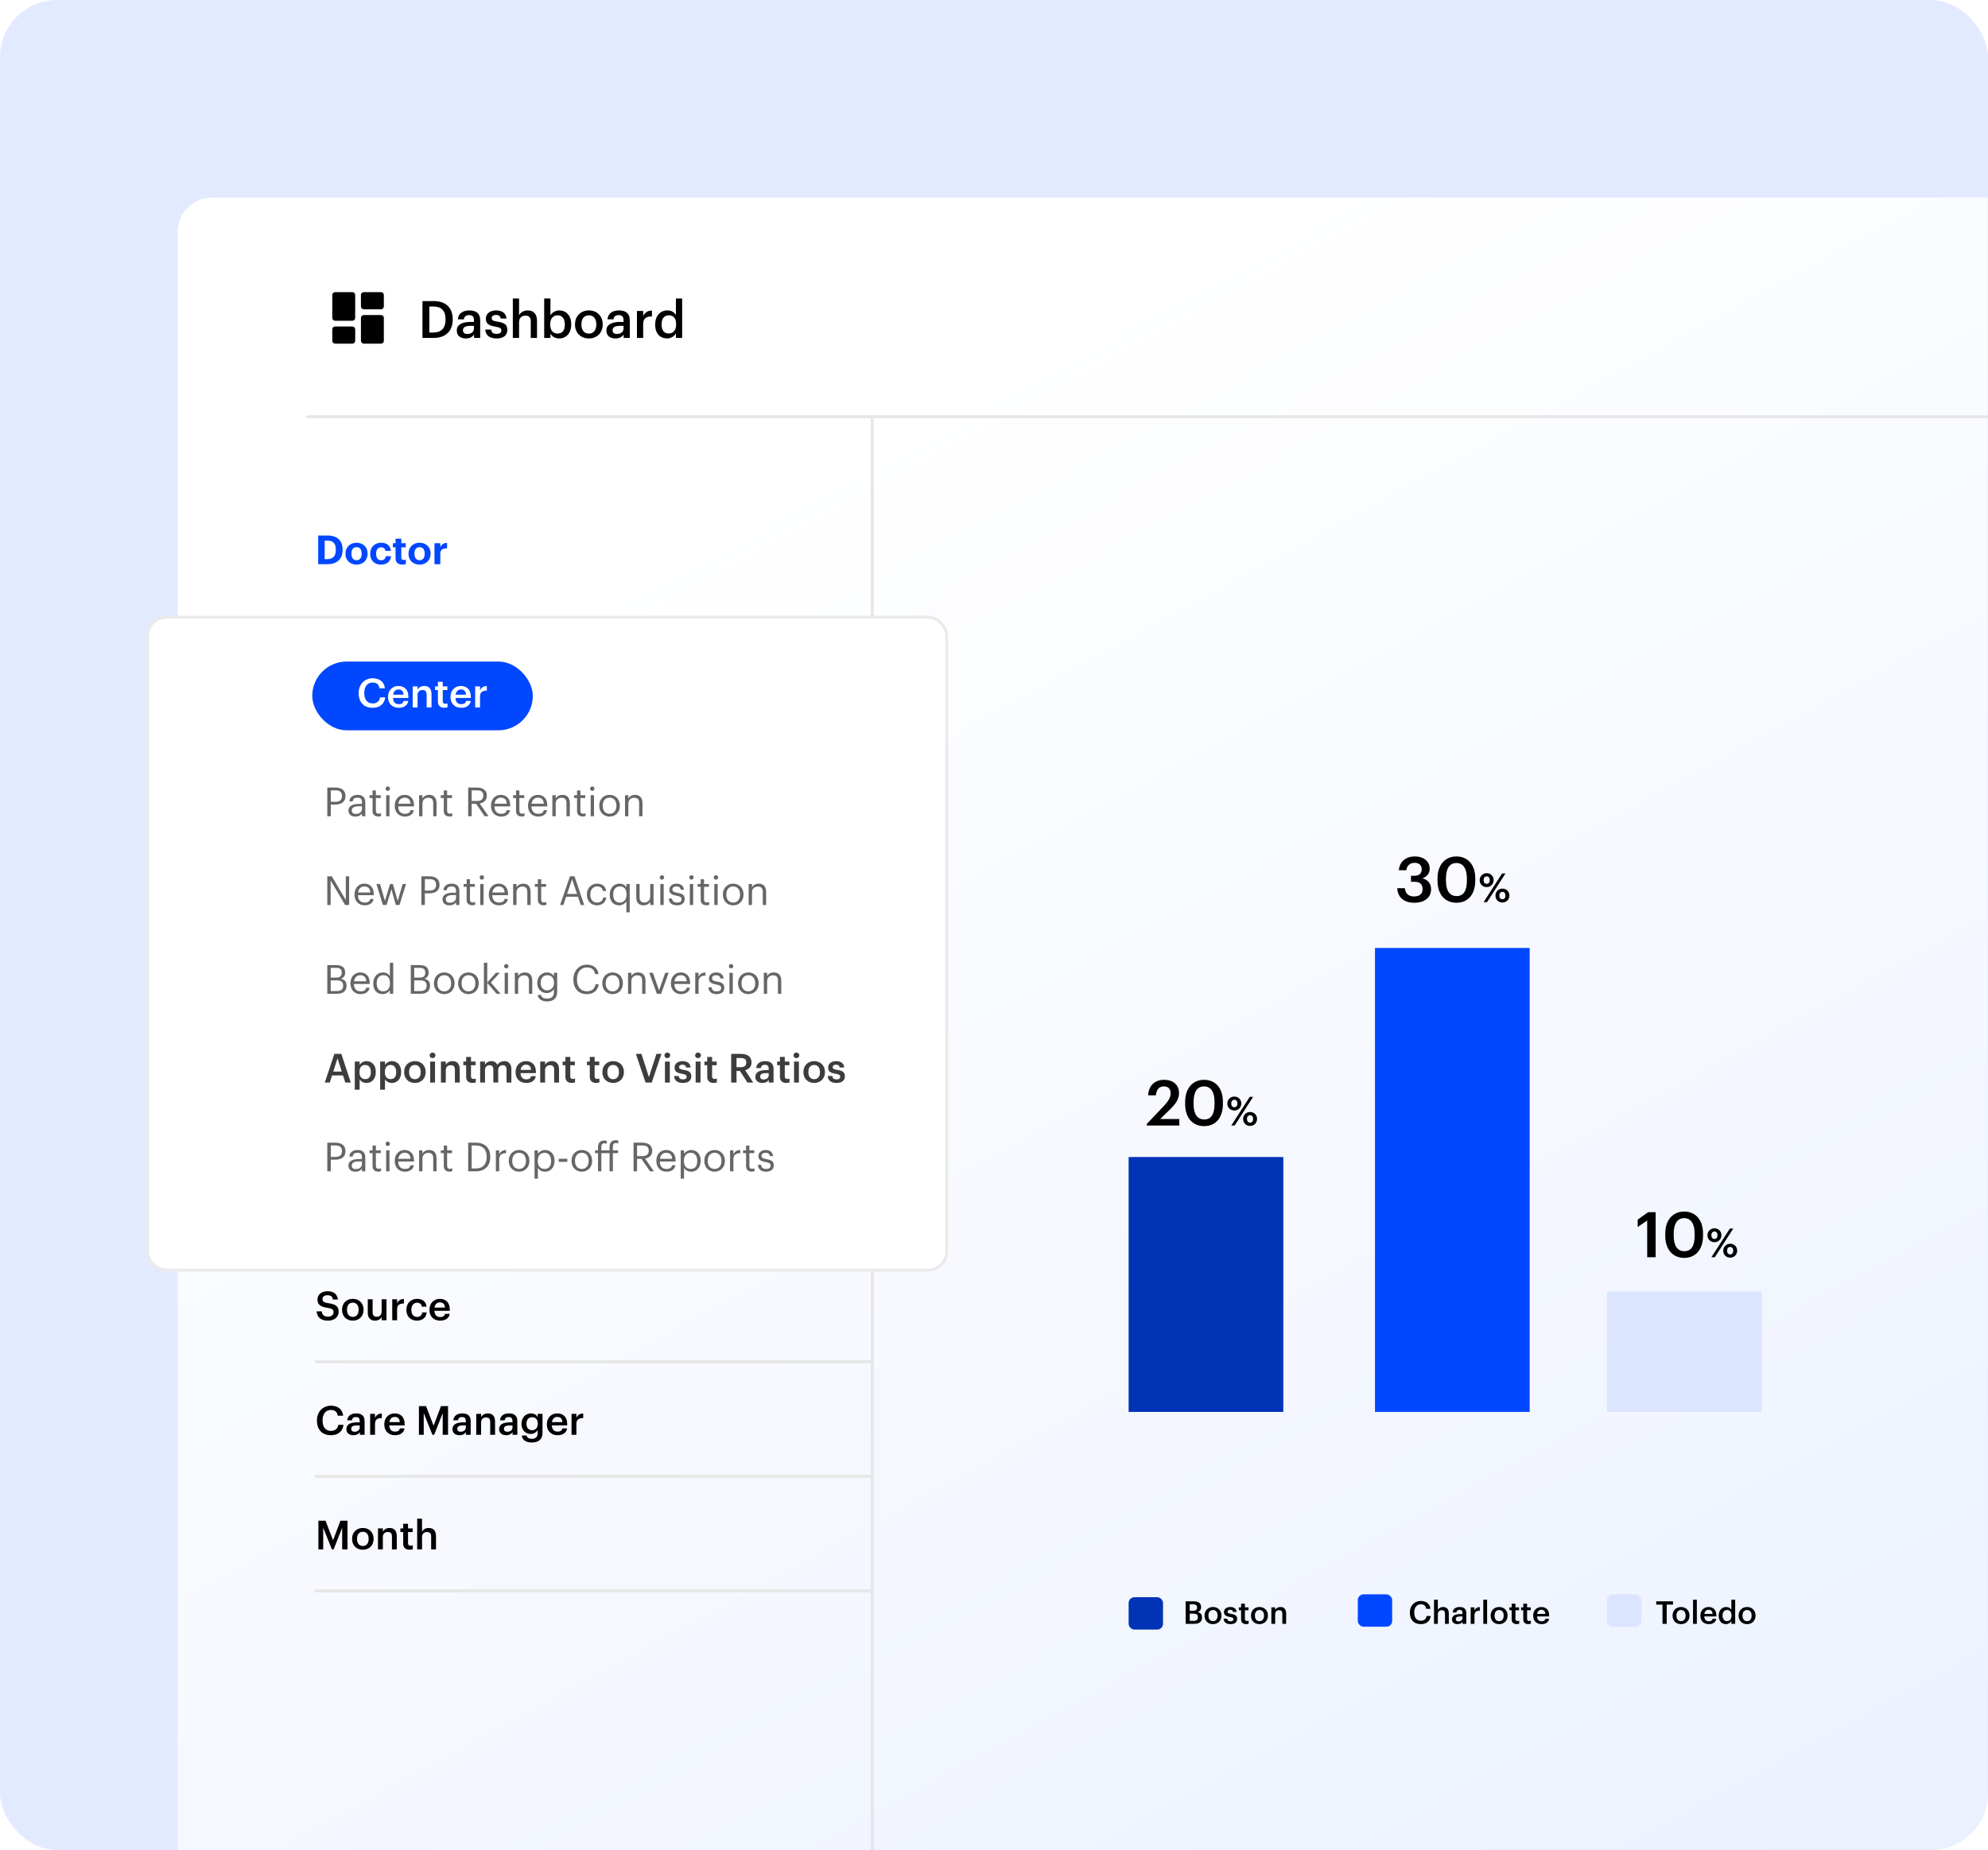
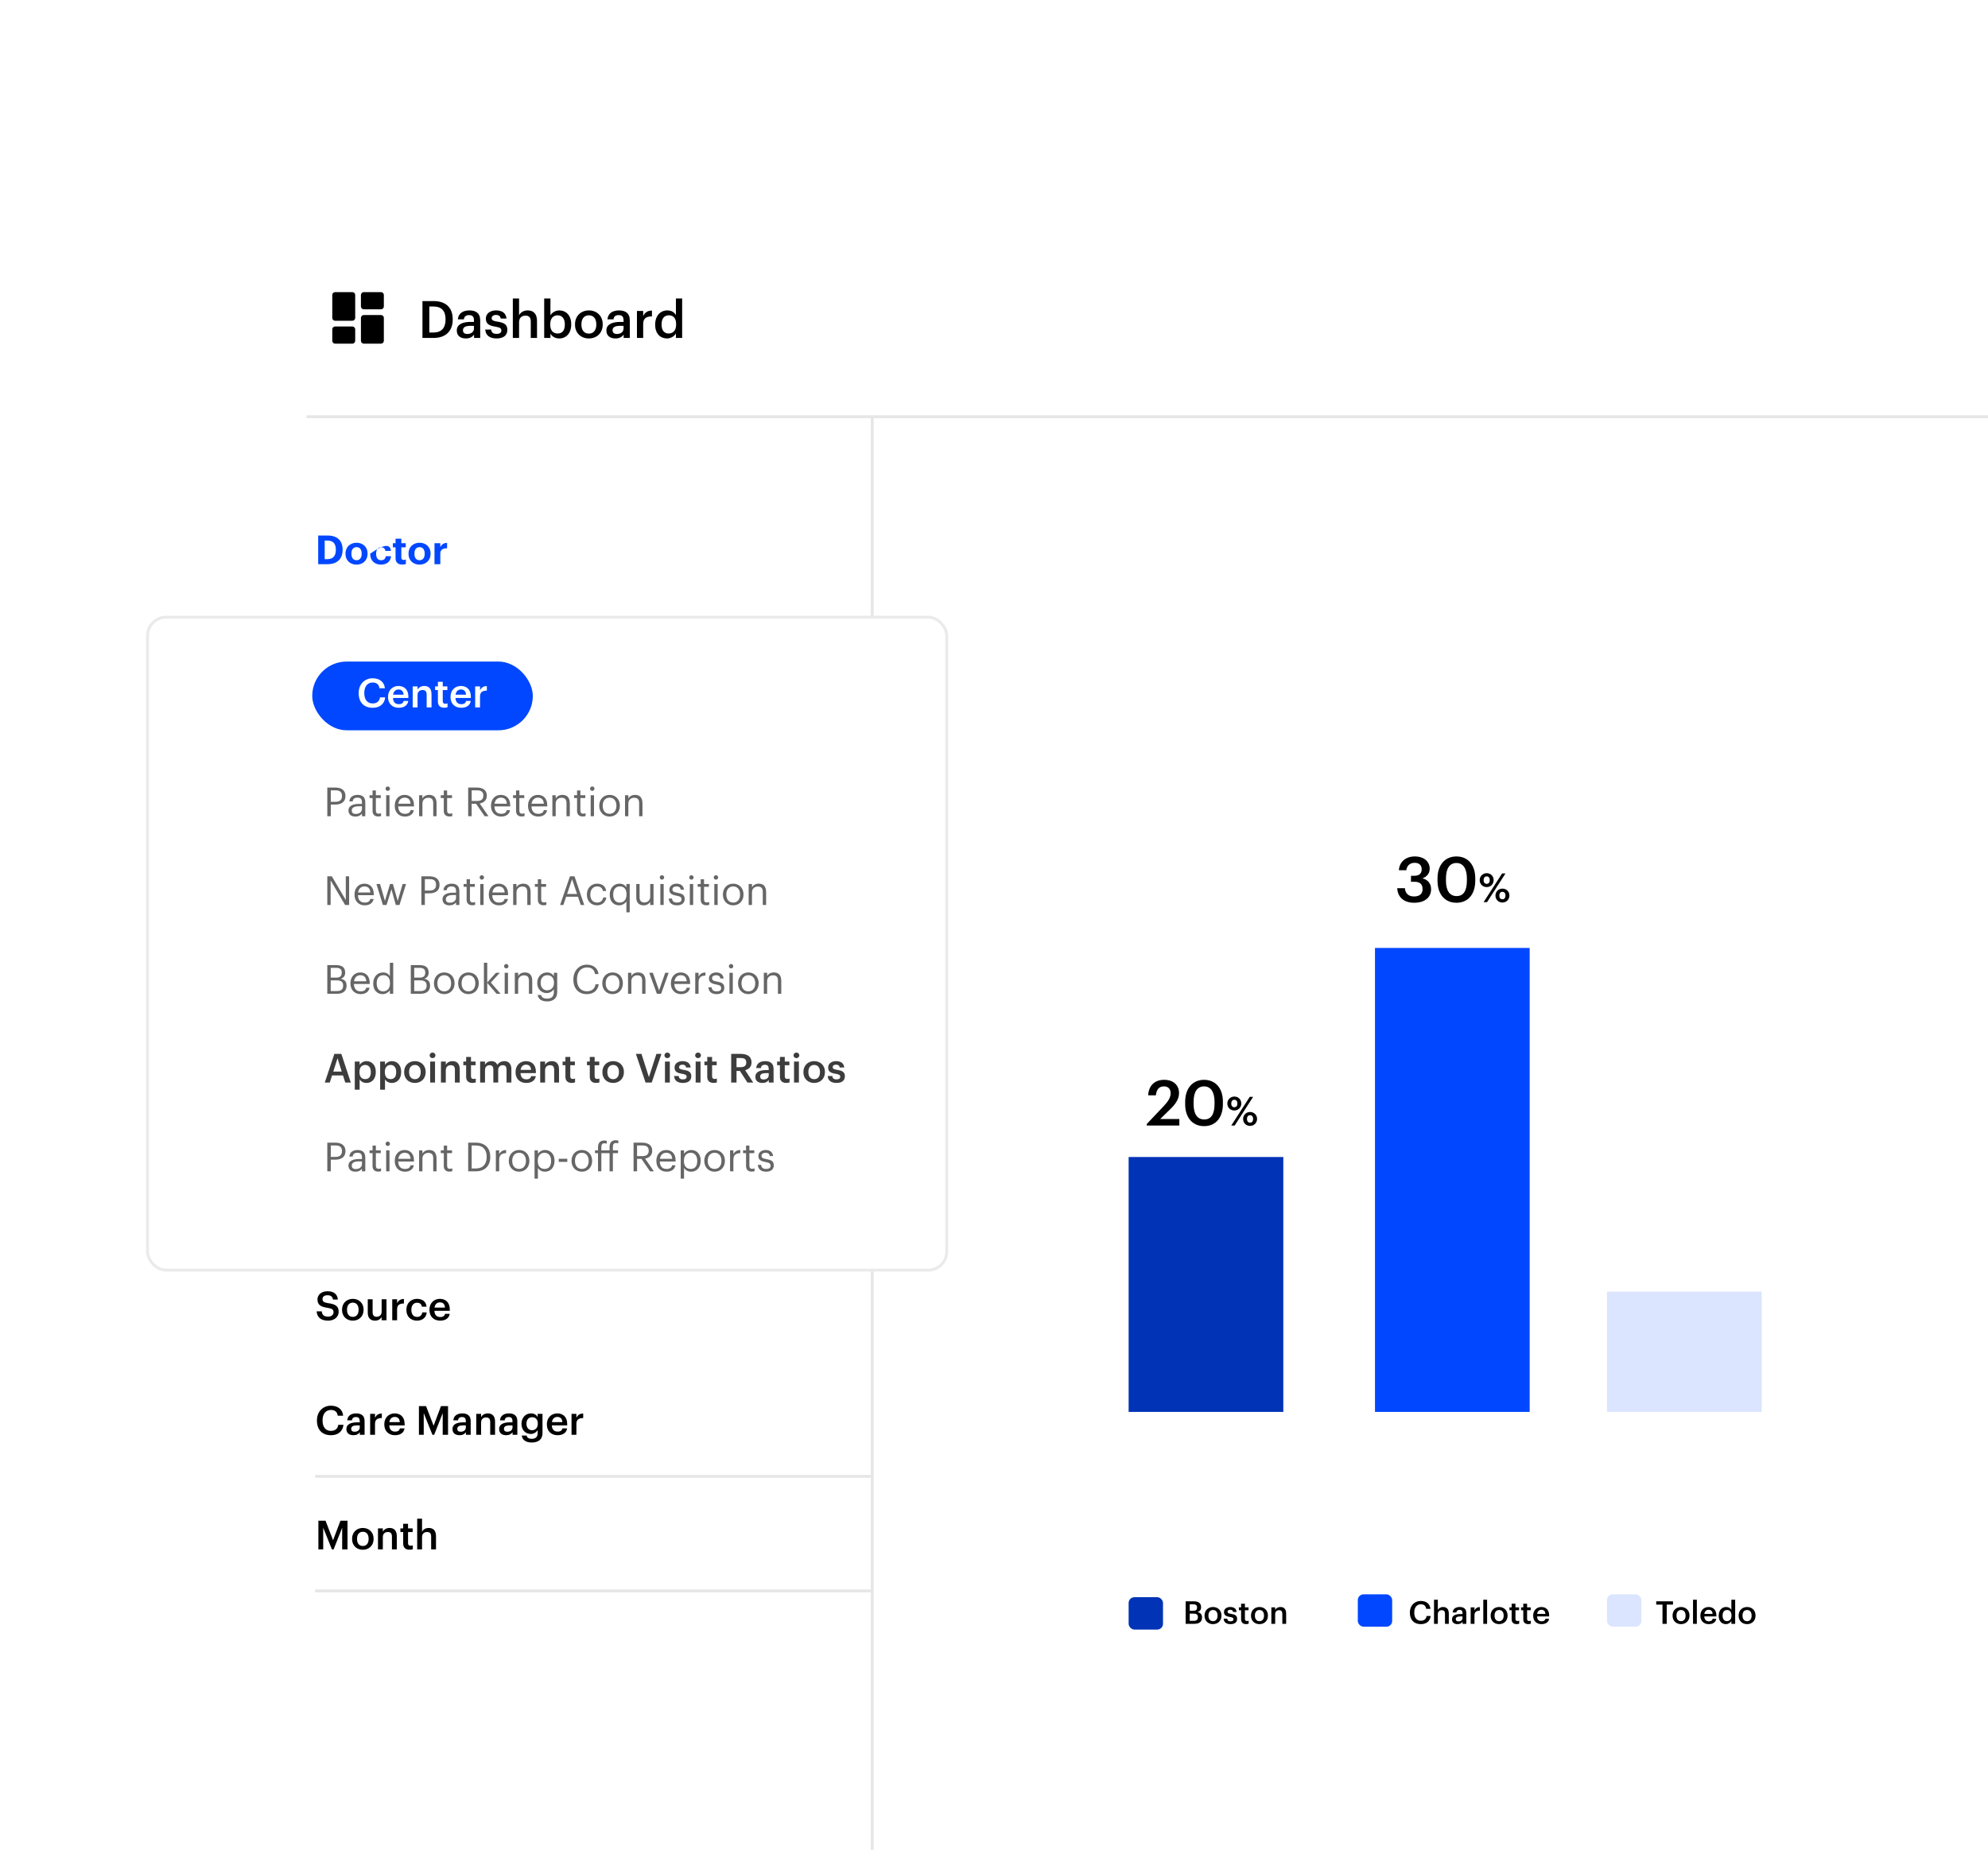
<svg xmlns="http://www.w3.org/2000/svg" width="694" height="646" viewBox="0 0 694 646" fill="none">
-   <rect width="694" height="646" rx="20" fill="#E2EAFF" />
  <mask id="mask0_78_215" style="mask-type:alpha" maskUnits="userSpaceOnUse" x="0" y="0" width="694" height="646">
    <rect width="694" height="646" rx="20" fill="#E2EAFF" />
  </mask>
  <g mask="url(#mask0_78_215)">
    <rect x="62" y="69" width="758" height="666" rx="12" fill="url(#paint0_linear_78_215)" />
  </g>
  <line x1="304.5" y1="146" x2="304.5" y2="646" stroke="#E6E6E6" />
  <line x1="107" y1="145.5" x2="694" y2="145.5" stroke="#E6E6E6" />
  <path d="M149.87 116.11H151.274C154.154 116.11 155.54 114.454 155.54 111.61V111.466C155.54 108.694 154.28 107.02 151.256 107.02H149.87V116.11ZM147.476 118V105.13H151.382C155.864 105.13 158.042 107.686 158.042 111.43V111.592C158.042 115.336 155.864 118 151.346 118H147.476ZM162.612 118.18C160.884 118.18 159.462 117.352 159.462 115.39C159.462 113.194 161.586 112.402 164.286 112.402H165.456V111.916C165.456 110.656 165.024 110.026 163.746 110.026C162.612 110.026 162.054 110.566 161.946 111.502H159.84C160.02 109.306 161.766 108.388 163.872 108.388C165.978 108.388 167.634 109.252 167.634 111.826V118H165.492V116.848C164.88 117.658 164.052 118.18 162.612 118.18ZM163.134 116.614C164.466 116.614 165.456 115.912 165.456 114.706V113.77H164.34C162.684 113.77 161.622 114.148 161.622 115.3C161.622 116.092 162.054 116.614 163.134 116.614ZM173.352 118.18C170.922 118.18 169.5 117.064 169.41 115.066H171.462C171.57 116.02 172.056 116.578 173.334 116.578C174.504 116.578 175.026 116.164 175.026 115.372C175.026 114.598 174.396 114.31 173.01 114.076C170.526 113.68 169.608 112.978 169.608 111.214C169.608 109.324 171.372 108.388 173.136 108.388C175.062 108.388 176.592 109.108 176.826 111.232H174.81C174.63 110.368 174.144 109.972 173.136 109.972C172.2 109.972 171.642 110.422 171.642 111.088C171.642 111.772 172.092 112.042 173.586 112.294C175.8 112.636 177.114 113.176 177.114 115.174C177.114 117.082 175.764 118.18 173.352 118.18ZM179.025 118V104.23H181.203V110.08C181.653 109.162 182.697 108.388 184.245 108.388C186.135 108.388 187.467 109.486 187.467 112.078V118H185.289V112.276C185.289 110.854 184.713 110.206 183.417 110.206C182.193 110.206 181.203 110.962 181.203 112.456V118H179.025ZM195.232 118.18C193.738 118.18 192.658 117.442 192.154 116.488V118H189.976V104.23H192.154V110.098C192.676 109.198 193.846 108.388 195.232 108.388C197.59 108.388 199.408 110.134 199.408 113.176V113.32C199.408 116.344 197.662 118.18 195.232 118.18ZM194.692 116.452C196.294 116.452 197.176 115.372 197.176 113.356V113.212C197.176 111.124 196.096 110.098 194.674 110.098C193.162 110.098 192.082 111.124 192.082 113.212V113.356C192.082 115.462 193.108 116.452 194.692 116.452ZM205.578 116.488C207.198 116.488 208.17 115.282 208.17 113.356V113.23C208.17 111.286 207.198 110.098 205.578 110.098C203.958 110.098 202.968 111.268 202.968 113.212V113.356C202.968 115.282 203.922 116.488 205.578 116.488ZM205.56 118.18C202.788 118.18 200.736 116.254 200.736 113.392V113.248C200.736 110.332 202.806 108.388 205.578 108.388C208.332 108.388 210.402 110.314 210.402 113.194V113.338C210.402 116.272 208.332 118.18 205.56 118.18ZM214.836 118.18C213.108 118.18 211.686 117.352 211.686 115.39C211.686 113.194 213.81 112.402 216.51 112.402H217.68V111.916C217.68 110.656 217.248 110.026 215.97 110.026C214.836 110.026 214.278 110.566 214.17 111.502H212.064C212.244 109.306 213.99 108.388 216.096 108.388C218.202 108.388 219.858 109.252 219.858 111.826V118H217.716V116.848C217.104 117.658 216.276 118.18 214.836 118.18ZM215.358 116.614C216.69 116.614 217.68 115.912 217.68 114.706V113.77H216.564C214.908 113.77 213.846 114.148 213.846 115.3C213.846 116.092 214.278 116.614 215.358 116.614ZM222.355 118V108.586H224.533V110.35C225.127 109.162 226.009 108.46 227.593 108.442V110.476C225.685 110.494 224.533 111.106 224.533 113.104V118H222.355ZM232.861 118.18C230.503 118.18 228.721 116.506 228.721 113.446V113.302C228.721 110.296 230.503 108.388 232.951 108.388C234.481 108.388 235.435 109.09 235.957 110.026V104.23H238.135V118H235.957V116.416C235.453 117.352 234.247 118.18 232.861 118.18ZM233.401 116.452C234.913 116.452 236.029 115.444 236.029 113.338V113.194C236.029 111.124 235.075 110.098 233.491 110.098C231.889 110.098 230.953 111.214 230.953 113.248V113.392C230.953 115.462 231.997 116.452 233.401 116.452Z" fill="black" />
  <g clip-path="url(#clip0_78_215)">
    <path d="M117 112H123C123.55 112 124 111.55 124 111V103C124 102.45 123.55 102 123 102H117C116.45 102 116 102.45 116 103V111C116 111.55 116.45 112 117 112ZM117 120H123C123.55 120 124 119.55 124 119V115C124 114.45 123.55 114 123 114H117C116.45 114 116 114.45 116 115V119C116 119.55 116.45 120 117 120ZM127 120H133C133.55 120 134 119.55 134 119V111C134 110.45 133.55 110 133 110H127C126.45 110 126 110.45 126 111V119C126 119.55 126.45 120 127 120ZM126 103V107C126 107.55 126.45 108 127 108H133C133.55 108 134 107.55 134 107V103C134 102.45 133.55 102 133 102H127C126.45 102 126 102.45 126 103Z" fill="black" />
  </g>
-   <path d="M113.346 195.236H114.27C116.286 195.236 117.238 194.102 117.238 192.03V191.918C117.238 189.86 116.356 188.754 114.242 188.754H113.346V195.236ZM111.078 197V186.99H114.354C117.868 186.99 119.604 188.894 119.604 191.89V192.002C119.604 194.998 117.854 197 114.34 197H111.078ZM124.47 195.614C125.604 195.614 126.262 194.774 126.262 193.388V193.29C126.262 191.89 125.604 191.05 124.47 191.05C123.35 191.05 122.678 191.862 122.678 193.262V193.374C122.678 194.774 123.322 195.614 124.47 195.614ZM124.456 197.154C122.272 197.154 120.606 195.698 120.606 193.416V193.304C120.606 191.008 122.272 189.51 124.47 189.51C126.668 189.51 128.32 190.98 128.32 193.262V193.374C128.32 195.684 126.654 197.154 124.456 197.154ZM132.999 197.154C130.857 197.154 129.233 195.824 129.233 193.43V193.318C129.233 190.952 130.927 189.51 133.013 189.51C134.707 189.51 136.275 190.252 136.457 192.352H134.539C134.399 191.498 133.881 191.106 133.055 191.106C132.005 191.106 131.305 191.89 131.305 193.29V193.402C131.305 194.872 131.963 195.628 133.097 195.628C133.909 195.628 134.567 195.152 134.665 194.214H136.499C136.387 195.95 135.127 197.154 132.999 197.154ZM140.449 197.14C138.909 197.14 138.083 196.356 138.083 194.83V191.12H137.145V189.678H138.083V188.096H140.099V189.678H141.639V191.12H140.099V194.648C140.099 195.236 140.393 195.516 140.911 195.516C141.219 195.516 141.443 195.474 141.681 195.376V196.944C141.401 197.042 140.995 197.14 140.449 197.14ZM146.468 195.614C147.602 195.614 148.26 194.774 148.26 193.388V193.29C148.26 191.89 147.602 191.05 146.468 191.05C145.348 191.05 144.676 191.862 144.676 193.262V193.374C144.676 194.774 145.32 195.614 146.468 195.614ZM146.454 197.154C144.27 197.154 142.604 195.698 142.604 193.416V193.304C142.604 191.008 144.27 189.51 146.468 189.51C148.666 189.51 150.318 190.98 150.318 193.262V193.374C150.318 195.684 148.652 197.154 146.454 197.154ZM151.679 197V189.678H153.709V191.078C154.171 190.098 154.885 189.58 156.075 189.566V191.456C154.577 191.442 153.709 191.932 153.709 193.332V197H151.679Z" fill="#0047FF" />
+   <path d="M113.346 195.236H114.27C116.286 195.236 117.238 194.102 117.238 192.03V191.918C117.238 189.86 116.356 188.754 114.242 188.754H113.346V195.236ZM111.078 197V186.99H114.354C117.868 186.99 119.604 188.894 119.604 191.89V192.002C119.604 194.998 117.854 197 114.34 197H111.078ZM124.47 195.614C125.604 195.614 126.262 194.774 126.262 193.388V193.29C126.262 191.89 125.604 191.05 124.47 191.05C123.35 191.05 122.678 191.862 122.678 193.262V193.374C122.678 194.774 123.322 195.614 124.47 195.614ZM124.456 197.154C122.272 197.154 120.606 195.698 120.606 193.416V193.304C120.606 191.008 122.272 189.51 124.47 189.51C126.668 189.51 128.32 190.98 128.32 193.262V193.374C128.32 195.684 126.654 197.154 124.456 197.154ZM132.999 197.154C130.857 197.154 129.233 195.824 129.233 193.43V193.318C134.707 189.51 136.275 190.252 136.457 192.352H134.539C134.399 191.498 133.881 191.106 133.055 191.106C132.005 191.106 131.305 191.89 131.305 193.29V193.402C131.305 194.872 131.963 195.628 133.097 195.628C133.909 195.628 134.567 195.152 134.665 194.214H136.499C136.387 195.95 135.127 197.154 132.999 197.154ZM140.449 197.14C138.909 197.14 138.083 196.356 138.083 194.83V191.12H137.145V189.678H138.083V188.096H140.099V189.678H141.639V191.12H140.099V194.648C140.099 195.236 140.393 195.516 140.911 195.516C141.219 195.516 141.443 195.474 141.681 195.376V196.944C141.401 197.042 140.995 197.14 140.449 197.14ZM146.468 195.614C147.602 195.614 148.26 194.774 148.26 193.388V193.29C148.26 191.89 147.602 191.05 146.468 191.05C145.348 191.05 144.676 191.862 144.676 193.262V193.374C144.676 194.774 145.32 195.614 146.468 195.614ZM146.454 197.154C144.27 197.154 142.604 195.698 142.604 193.416V193.304C142.604 191.008 144.27 189.51 146.468 189.51C148.666 189.51 150.318 190.98 150.318 193.262V193.374C150.318 195.684 148.652 197.154 146.454 197.154ZM151.679 197V189.678H153.709V191.078C154.171 190.098 154.885 189.58 156.075 189.566V191.456C154.577 191.442 153.709 191.932 153.709 193.332V197H151.679Z" fill="#0047FF" />
  <g filter="url(#filter0_d_78_215)">
    <rect x="52" y="212" width="278" height="227" rx="6" fill="white" />
    <rect x="51.5" y="211.5" width="279" height="228" rx="6.5" stroke="#EAEAEA" />
  </g>
  <rect x="109" y="231" width="77" height="24" rx="12" fill="#0047FF" />
  <path d="M130.095 247.14C126.959 247.14 125.209 245.138 125.209 242.058V241.946C125.209 238.936 127.281 236.836 130.067 236.836C132.363 236.836 134.141 237.984 134.365 240.336H132.475C132.265 239.006 131.523 238.32 130.081 238.32C128.317 238.32 127.169 239.692 127.169 241.932V242.044C127.169 244.298 128.247 245.628 130.095 245.628C131.481 245.628 132.461 244.928 132.657 243.514H134.477C134.183 245.922 132.475 247.14 130.095 247.14ZM139.17 247.14C137.014 247.14 135.46 245.726 135.46 243.416V243.304C135.46 241.036 137.014 239.524 139.1 239.524C140.92 239.524 142.558 240.602 142.558 243.22V243.71H137.196C137.252 245.096 137.952 245.88 139.212 245.88C140.234 245.88 140.766 245.474 140.892 244.76H142.53C142.292 246.3 141.046 247.14 139.17 247.14ZM137.224 242.576H140.878C140.794 241.316 140.15 240.756 139.1 240.756C138.078 240.756 137.392 241.442 137.224 242.576ZM144.071 247V239.678H145.765V240.84C146.115 240.126 146.927 239.524 148.131 239.524C149.601 239.524 150.637 240.378 150.637 242.394V247H148.943V242.548C148.943 241.442 148.495 240.938 147.487 240.938C146.535 240.938 145.765 241.526 145.765 242.688V247H144.071ZM155.081 247.126C153.625 247.126 152.869 246.342 152.869 244.956V240.952H151.889V239.678H152.869V238.068H154.563V239.678H156.173V240.952H154.563V244.802C154.563 245.446 154.871 245.74 155.403 245.74C155.739 245.74 155.991 245.698 156.229 245.6V246.944C155.963 247.042 155.599 247.126 155.081 247.126ZM160.977 247.14C158.821 247.14 157.267 245.726 157.267 243.416V243.304C157.267 241.036 158.821 239.524 160.907 239.524C162.727 239.524 164.365 240.602 164.365 243.22V243.71H159.003C159.059 245.096 159.759 245.88 161.019 245.88C162.041 245.88 162.573 245.474 162.699 244.76H164.337C164.099 246.3 162.853 247.14 160.977 247.14ZM159.031 242.576H162.685C162.601 241.316 161.957 240.756 160.907 240.756C159.885 240.756 159.199 241.442 159.031 242.576ZM165.878 247V239.678H167.572V241.05C168.034 240.126 168.72 239.58 169.952 239.566V241.148C168.468 241.162 167.572 241.638 167.572 243.192V247H165.878Z" fill="white" />
  <path d="M114.26 285V274.99H117.102C119.02 274.99 120.602 275.83 120.602 277.916V277.972C120.602 280.1 119.006 280.926 117.102 280.926H115.478V285H114.26ZM115.478 279.96H117.186C118.614 279.96 119.384 279.26 119.384 277.972V277.916C119.384 276.502 118.544 275.97 117.186 275.97H115.478V279.96ZM124.076 285.126C122.718 285.126 121.64 284.468 121.64 282.97C121.64 281.276 123.432 280.702 125.308 280.702H126.358V280.17C126.358 279.008 125.91 278.518 124.79 278.518C123.782 278.518 123.222 278.938 123.11 279.834H121.948C122.102 278.168 123.432 277.552 124.846 277.552C126.246 277.552 127.52 278.126 127.52 280.17V285H126.358V284.076C125.812 284.762 125.154 285.126 124.076 285.126ZM124.188 284.202C125.42 284.202 126.358 283.572 126.358 282.438V281.528H125.35C123.88 281.528 122.802 281.892 122.802 282.97C122.802 283.726 123.166 284.202 124.188 284.202ZM132.029 285.098C130.699 285.098 130.055 284.314 130.055 283.166V278.658H129.005V277.678H130.055V276.012H131.217V277.678H132.925V278.658H131.217V283.054C131.217 283.768 131.539 284.118 132.127 284.118C132.491 284.118 132.771 284.062 133.023 283.964V284.944C132.785 285.028 132.505 285.098 132.029 285.098ZM134.808 285V277.678H135.97V285H134.808ZM135.368 276.152C134.948 276.152 134.598 275.802 134.598 275.382C134.598 274.962 134.948 274.612 135.368 274.612C135.788 274.612 136.138 274.962 136.138 275.382C136.138 275.802 135.788 276.152 135.368 276.152ZM141.344 285.126C139.272 285.126 137.802 283.67 137.802 281.416V281.304C137.802 279.092 139.216 277.552 141.232 277.552C142.926 277.552 144.522 278.574 144.522 281.192V281.57H139.006C139.062 283.236 139.86 284.16 141.358 284.16C142.492 284.16 143.15 283.74 143.304 282.886H144.466C144.214 284.356 142.996 285.126 141.344 285.126ZM139.048 280.632H143.332C143.22 279.12 142.436 278.518 141.232 278.518C140.042 278.518 139.244 279.33 139.048 280.632ZM146.305 285V277.678H147.467V278.84C147.803 278.154 148.615 277.552 149.819 277.552C151.331 277.552 152.395 278.378 152.395 280.506V285H151.233V280.422C151.233 279.134 150.687 278.56 149.511 278.56C148.433 278.56 147.467 279.246 147.467 280.562V285H146.305ZM156.898 285.098C155.568 285.098 154.924 284.314 154.924 283.166V278.658H153.874V277.678H154.924V276.012H156.086V277.678H157.794V278.658H156.086V283.054C156.086 283.768 156.408 284.118 156.996 284.118C157.36 284.118 157.64 284.062 157.892 283.964V284.944C157.654 285.028 157.374 285.098 156.898 285.098ZM163.438 285V274.99H166.448C168.366 274.99 169.948 275.774 169.948 277.776V277.832C169.948 279.484 168.842 280.296 167.47 280.562L170.536 285H169.178L166.196 280.646H164.656V285H163.438ZM164.656 279.68H166.532C167.96 279.68 168.73 279.064 168.73 277.832V277.776C168.73 276.418 167.89 275.97 166.532 275.97H164.656V279.68ZM174.936 285.126C172.864 285.126 171.394 283.67 171.394 281.416V281.304C171.394 279.092 172.808 277.552 174.824 277.552C176.518 277.552 178.114 278.574 178.114 281.192V281.57H172.598C172.654 283.236 173.452 284.16 174.95 284.16C176.084 284.16 176.742 283.74 176.896 282.886H178.058C177.806 284.356 176.588 285.126 174.936 285.126ZM172.64 280.632H176.924C176.812 279.12 176.028 278.518 174.824 278.518C173.634 278.518 172.836 279.33 172.64 280.632ZM182.123 285.098C180.793 285.098 180.149 284.314 180.149 283.166V278.658H179.099V277.678H180.149V276.012H181.311V277.678H183.019V278.658H181.311V283.054C181.311 283.768 181.633 284.118 182.221 284.118C182.585 284.118 182.865 284.062 183.117 283.964V284.944C182.879 285.028 182.599 285.098 182.123 285.098ZM187.869 285.126C185.797 285.126 184.327 283.67 184.327 281.416V281.304C184.327 279.092 185.741 277.552 187.757 277.552C189.451 277.552 191.047 278.574 191.047 281.192V281.57H185.531C185.587 283.236 186.385 284.16 187.883 284.16C189.017 284.16 189.675 283.74 189.829 282.886H190.991C190.739 284.356 189.521 285.126 187.869 285.126ZM185.573 280.632H189.857C189.745 279.12 188.961 278.518 187.757 278.518C186.567 278.518 185.769 279.33 185.573 280.632ZM192.83 285V277.678H193.992V278.84C194.328 278.154 195.14 277.552 196.344 277.552C197.856 277.552 198.92 278.378 198.92 280.506V285H197.758V280.422C197.758 279.134 197.212 278.56 196.036 278.56C194.958 278.56 193.992 279.246 193.992 280.562V285H192.83ZM203.423 285.098C202.093 285.098 201.449 284.314 201.449 283.166V278.658H200.399V277.678H201.449V276.012H202.611V277.678H204.319V278.658H202.611V283.054C202.611 283.768 202.933 284.118 203.521 284.118C203.885 284.118 204.165 284.062 204.417 283.964V284.944C204.179 285.028 203.899 285.098 203.423 285.098ZM206.202 285V277.678H207.364V285H206.202ZM206.762 276.152C206.342 276.152 205.992 275.802 205.992 275.382C205.992 274.962 206.342 274.612 206.762 274.612C207.182 274.612 207.532 274.962 207.532 275.382C207.532 275.802 207.182 276.152 206.762 276.152ZM212.794 284.16C214.264 284.16 215.188 283.054 215.188 281.402V281.304C215.188 279.61 214.25 278.518 212.794 278.518C211.324 278.518 210.4 279.61 210.4 281.29V281.402C210.4 283.068 211.31 284.16 212.794 284.16ZM212.78 285.126C210.694 285.126 209.196 283.544 209.196 281.402V281.29C209.196 279.092 210.722 277.552 212.794 277.552C214.866 277.552 216.392 279.078 216.392 281.276V281.388C216.392 283.6 214.866 285.126 212.78 285.126ZM218.192 285V277.678H219.354V278.84C219.69 278.154 220.502 277.552 221.706 277.552C223.218 277.552 224.282 278.378 224.282 280.506V285H223.12V280.422C223.12 279.134 222.574 278.56 221.398 278.56C220.32 278.56 219.354 279.246 219.354 280.562V285H218.192ZM114.26 316V305.99H115.842L120.714 314.264V305.99H121.876V316H120.476L115.422 307.418V316H114.26ZM127.303 316.126C125.231 316.126 123.761 314.67 123.761 312.416V312.304C123.761 310.092 125.175 308.552 127.191 308.552C128.885 308.552 130.481 309.574 130.481 312.192V312.57H124.965C125.021 314.236 125.819 315.16 127.317 315.16C128.451 315.16 129.109 314.74 129.263 313.886H130.425C130.173 315.356 128.955 316.126 127.303 316.126ZM125.007 311.632H129.291C129.179 310.12 128.395 309.518 127.191 309.518C126.001 309.518 125.203 310.33 125.007 311.632ZM133.666 316L131.412 308.678H132.672L134.38 314.572L136.158 308.678H137.166L138.832 314.572L140.554 308.678H141.744L139.462 316H138.174L136.648 310.512L134.94 316H133.666ZM147.1 316V305.99H149.942C151.86 305.99 153.442 306.83 153.442 308.916V308.972C153.442 311.1 151.846 311.926 149.942 311.926H148.318V316H147.1ZM148.318 310.96H150.026C151.454 310.96 152.224 310.26 152.224 308.972V308.916C152.224 307.502 151.384 306.97 150.026 306.97H148.318V310.96ZM156.916 316.126C155.558 316.126 154.48 315.468 154.48 313.97C154.48 312.276 156.272 311.702 158.148 311.702H159.198V311.17C159.198 310.008 158.75 309.518 157.63 309.518C156.622 309.518 156.062 309.938 155.95 310.834H154.788C154.942 309.168 156.272 308.552 157.686 308.552C159.086 308.552 160.36 309.126 160.36 311.17V316H159.198V315.076C158.652 315.762 157.994 316.126 156.916 316.126ZM157.028 315.202C158.26 315.202 159.198 314.572 159.198 313.438V312.528H158.19C156.72 312.528 155.642 312.892 155.642 313.97C155.642 314.726 156.006 315.202 157.028 315.202ZM164.869 316.098C163.539 316.098 162.895 315.314 162.895 314.166V309.658H161.845V308.678H162.895V307.012H164.057V308.678H165.765V309.658H164.057V314.054C164.057 314.768 164.379 315.118 164.967 315.118C165.331 315.118 165.611 315.062 165.863 314.964V315.944C165.625 316.028 165.345 316.098 164.869 316.098ZM167.647 316V308.678H168.809V316H167.647ZM168.207 307.152C167.787 307.152 167.437 306.802 167.437 306.382C167.437 305.962 167.787 305.612 168.207 305.612C168.627 305.612 168.977 305.962 168.977 306.382C168.977 306.802 168.627 307.152 168.207 307.152ZM174.184 316.126C172.112 316.126 170.642 314.67 170.642 312.416V312.304C170.642 310.092 172.056 308.552 174.072 308.552C175.766 308.552 177.362 309.574 177.362 312.192V312.57H171.846C171.902 314.236 172.7 315.16 174.198 315.16C175.332 315.16 175.99 314.74 176.144 313.886H177.306C177.054 315.356 175.836 316.126 174.184 316.126ZM171.888 311.632H176.172C176.06 310.12 175.276 309.518 174.072 309.518C172.882 309.518 172.084 310.33 171.888 311.632ZM179.145 316V308.678H180.307V309.84C180.643 309.154 181.455 308.552 182.659 308.552C184.171 308.552 185.235 309.378 185.235 311.506V316H184.073V311.422C184.073 310.134 183.527 309.56 182.351 309.56C181.273 309.56 180.307 310.246 180.307 311.562V316H179.145ZM189.738 316.098C188.408 316.098 187.764 315.314 187.764 314.166V309.658H186.714V308.678H187.764V307.012H188.926V308.678H190.634V309.658H188.926V314.054C188.926 314.768 189.248 315.118 189.836 315.118C190.2 315.118 190.48 315.062 190.732 314.964V315.944C190.494 316.028 190.214 316.098 189.738 316.098ZM195.522 316L198.966 305.99H200.562L203.95 316H202.746L201.766 313.116H197.636L196.67 316H195.522ZM199.708 306.998L197.972 312.15H201.444L199.708 306.998ZM208.46 316.126C206.416 316.126 204.876 314.684 204.876 312.416V312.304C204.876 310.064 206.472 308.552 208.432 308.552C209.958 308.552 211.386 309.252 211.61 311.114H210.462C210.28 309.952 209.44 309.518 208.432 309.518C207.102 309.518 206.08 310.582 206.08 312.304V312.416C206.08 314.208 207.06 315.16 208.474 315.16C209.51 315.16 210.448 314.558 210.574 313.368H211.652C211.498 314.95 210.224 316.126 208.46 316.126ZM218.67 318.548V314.74C218.25 315.454 217.228 316.126 216.164 316.126C214.246 316.126 212.86 314.768 212.86 312.486V312.374C212.86 310.134 214.26 308.552 216.276 308.552C217.494 308.552 218.25 309.14 218.67 309.854V308.678H219.832V318.548H218.67ZM216.29 315.16C217.648 315.16 218.712 314.264 218.712 312.388V312.276C218.712 310.4 217.816 309.518 216.388 309.518C214.932 309.518 214.064 310.54 214.064 312.318V312.43C214.064 314.278 215.058 315.16 216.29 315.16ZM224.662 316.126C223.206 316.126 222.114 315.328 222.114 313.312V308.678H223.276V313.256C223.276 314.544 223.822 315.118 224.97 315.118C226.006 315.118 226.986 314.432 226.986 313.116V308.678H228.148V316H226.986V314.838C226.65 315.524 225.838 316.126 224.662 316.126ZM230.524 316V308.678H231.686V316H230.524ZM231.084 307.152C230.664 307.152 230.314 306.802 230.314 306.382C230.314 305.962 230.664 305.612 231.084 305.612C231.504 305.612 231.854 305.962 231.854 306.382C231.854 306.802 231.504 307.152 231.084 307.152ZM236.333 316.126C234.583 316.126 233.533 315.244 233.463 313.746H234.597C234.681 314.614 235.143 315.16 236.319 315.16C237.425 315.16 237.915 314.782 237.915 313.998C237.915 313.228 237.341 312.976 236.207 312.766C234.303 312.416 233.659 311.884 233.659 310.61C233.659 309.252 234.989 308.552 236.137 308.552C237.453 308.552 238.587 309.084 238.783 310.666H237.663C237.495 309.868 237.047 309.518 236.123 309.518C235.283 309.518 234.737 309.938 234.737 310.568C234.737 311.226 235.101 311.492 236.445 311.73C237.957 312.01 239.021 312.346 239.021 313.9C239.021 315.23 238.111 316.126 236.333 316.126ZM240.819 316V308.678H241.981V316H240.819ZM241.379 307.152C240.959 307.152 240.609 306.802 240.609 306.382C240.609 305.962 240.959 305.612 241.379 305.612C241.799 305.612 242.149 305.962 242.149 306.382C242.149 306.802 241.799 307.152 241.379 307.152ZM246.586 316.098C245.256 316.098 244.612 315.314 244.612 314.166V309.658H243.562V308.678H244.612V307.012H245.774V308.678H247.482V309.658H245.774V314.054C245.774 314.768 246.096 315.118 246.684 315.118C247.048 315.118 247.328 315.062 247.58 314.964V315.944C247.342 316.028 247.062 316.098 246.586 316.098ZM249.364 316V308.678H250.526V316H249.364ZM249.924 307.152C249.504 307.152 249.154 306.802 249.154 306.382C249.154 305.962 249.504 305.612 249.924 305.612C250.344 305.612 250.694 305.962 250.694 306.382C250.694 306.802 250.344 307.152 249.924 307.152ZM255.957 315.16C257.427 315.16 258.351 314.054 258.351 312.402V312.304C258.351 310.61 257.413 309.518 255.957 309.518C254.487 309.518 253.563 310.61 253.563 312.29V312.402C253.563 314.068 254.473 315.16 255.957 315.16ZM255.943 316.126C253.857 316.126 252.359 314.544 252.359 312.402V312.29C252.359 310.092 253.885 308.552 255.957 308.552C258.029 308.552 259.555 310.078 259.555 312.276V312.388C259.555 314.6 258.029 316.126 255.943 316.126ZM261.354 316V308.678H262.516V309.84C262.852 309.154 263.664 308.552 264.868 308.552C266.38 308.552 267.444 309.378 267.444 311.506V316H266.282V311.422C266.282 310.134 265.736 309.56 264.56 309.56C263.482 309.56 262.516 310.246 262.516 311.562V316H261.354ZM114.26 347V336.99H117.27C119.132 336.99 120.49 337.606 120.49 339.58V339.636C120.49 340.546 120.126 341.358 118.978 341.75C120.434 342.1 120.98 342.842 120.98 344.144V344.2C120.98 346.09 119.692 347 117.69 347H114.26ZM115.45 346.048H117.662C119.118 346.048 119.79 345.404 119.79 344.186V344.13C119.79 342.898 119.104 342.31 117.494 342.31H115.45V346.048ZM115.45 341.358H117.27C118.74 341.358 119.3 340.826 119.3 339.594V339.538C119.3 338.404 118.642 337.942 117.242 337.942H115.45V341.358ZM125.881 347.126C123.809 347.126 122.339 345.67 122.339 343.416V343.304C122.339 341.092 123.753 339.552 125.769 339.552C127.463 339.552 129.059 340.574 129.059 343.192V343.57H123.543C123.599 345.236 124.397 346.16 125.895 346.16C127.029 346.16 127.687 345.74 127.841 344.886H129.003C128.751 346.356 127.533 347.126 125.881 347.126ZM123.585 342.632H127.869C127.757 341.12 126.973 340.518 125.769 340.518C124.579 340.518 123.781 341.33 123.585 342.632ZM133.6 347.126C131.682 347.126 130.296 345.768 130.296 343.486V343.374C130.296 341.134 131.696 339.552 133.712 339.552C134.93 339.552 135.686 340.14 136.106 340.854V336.178H137.268V347H136.106V345.74C135.686 346.454 134.664 347.126 133.6 347.126ZM133.726 346.16C135.084 346.16 136.148 345.264 136.148 343.388V343.276C136.148 341.4 135.252 340.518 133.824 340.518C132.368 340.518 131.5 341.54 131.5 343.318V343.43C131.5 345.278 132.494 346.16 133.726 346.16ZM143.408 347V336.99H146.418C148.28 336.99 149.638 337.606 149.638 339.58V339.636C149.638 340.546 149.274 341.358 148.126 341.75C149.582 342.1 150.128 342.842 150.128 344.144V344.2C150.128 346.09 148.84 347 146.838 347H143.408ZM144.598 346.048H146.81C148.266 346.048 148.938 345.404 148.938 344.186V344.13C148.938 342.898 148.252 342.31 146.642 342.31H144.598V346.048ZM144.598 341.358H146.418C147.888 341.358 148.448 340.826 148.448 339.594V339.538C148.448 338.404 147.79 337.942 146.39 337.942H144.598V341.358ZM155.085 346.16C156.555 346.16 157.479 345.054 157.479 343.402V343.304C157.479 341.61 156.541 340.518 155.085 340.518C153.615 340.518 152.691 341.61 152.691 343.29V343.402C152.691 345.068 153.601 346.16 155.085 346.16ZM155.071 347.126C152.985 347.126 151.487 345.544 151.487 343.402V343.29C151.487 341.092 153.013 339.552 155.085 339.552C157.157 339.552 158.683 341.078 158.683 343.276V343.388C158.683 345.6 157.157 347.126 155.071 347.126ZM163.535 346.16C165.005 346.16 165.929 345.054 165.929 343.402V343.304C165.929 341.61 164.991 340.518 163.535 340.518C162.065 340.518 161.141 341.61 161.141 343.29V343.402C161.141 345.068 162.051 346.16 163.535 346.16ZM163.521 347.126C161.435 347.126 159.937 345.544 159.937 343.402V343.29C159.937 341.092 161.463 339.552 163.535 339.552C165.607 339.552 167.133 341.078 167.133 343.276V343.388C167.133 345.6 165.607 347.126 163.521 347.126ZM168.932 347V336.178H170.094V343.052L173.132 339.678H174.49L171.354 343.08L174.756 347H173.342L170.094 343.206V347H168.932ZM176.179 347V339.678H177.341V347H176.179ZM176.739 338.152C176.319 338.152 175.969 337.802 175.969 337.382C175.969 336.962 176.319 336.612 176.739 336.612C177.159 336.612 177.509 336.962 177.509 337.382C177.509 337.802 177.159 338.152 176.739 338.152ZM179.719 347V339.678H180.881V340.84C181.217 340.154 182.029 339.552 183.233 339.552C184.745 339.552 185.809 340.378 185.809 342.506V347H184.647V342.422C184.647 341.134 184.101 340.56 182.925 340.56C181.847 340.56 180.881 341.246 180.881 342.562V347H179.719ZM191.012 349.674C188.842 349.674 187.89 348.652 187.694 347.42H188.884C189.052 348.26 189.752 348.694 190.998 348.694C192.44 348.694 193.35 348.008 193.35 346.44V345.376C192.93 346.09 191.936 346.762 190.872 346.762C188.954 346.762 187.54 345.306 187.54 343.29V343.192C187.54 341.204 188.94 339.552 190.956 339.552C192.174 339.552 192.93 340.14 193.35 340.854V339.678H194.512V346.51C194.498 348.638 193.056 349.674 191.012 349.674ZM190.998 345.796C192.356 345.796 193.392 344.844 193.392 343.206V343.108C193.392 341.47 192.496 340.518 191.068 340.518C189.612 340.518 188.744 341.596 188.744 343.136V343.248C188.744 344.844 189.766 345.796 190.998 345.796ZM204.839 347.126C201.941 347.126 200.163 345.138 200.163 342.058V341.946C200.163 338.978 202.151 336.836 204.867 336.836C206.953 336.836 208.717 337.942 208.927 340.112H207.723C207.471 338.586 206.589 337.802 204.881 337.802C202.809 337.802 201.423 339.412 201.423 341.932V342.044C201.423 344.592 202.711 346.132 204.867 346.132C206.505 346.132 207.639 345.306 207.891 343.682H209.025C208.675 345.992 207.079 347.126 204.839 347.126ZM213.847 346.16C215.317 346.16 216.241 345.054 216.241 343.402V343.304C216.241 341.61 215.303 340.518 213.847 340.518C212.377 340.518 211.453 341.61 211.453 343.29V343.402C211.453 345.068 212.363 346.16 213.847 346.16ZM213.833 347.126C211.747 347.126 210.249 345.544 210.249 343.402V343.29C210.249 341.092 211.775 339.552 213.847 339.552C215.919 339.552 217.445 341.078 217.445 343.276V343.388C217.445 345.6 215.919 347.126 213.833 347.126ZM219.244 347V339.678H220.406V340.84C220.742 340.154 221.554 339.552 222.758 339.552C224.27 339.552 225.334 340.378 225.334 342.506V347H224.172V342.422C224.172 341.134 223.626 340.56 222.45 340.56C221.372 340.56 220.406 341.246 220.406 342.562V347H219.244ZM229.309 347L226.649 339.678H227.909L230.079 345.824L232.221 339.678H233.425L230.793 347H229.309ZM237.744 347.126C235.672 347.126 234.202 345.67 234.202 343.416V343.304C234.202 341.092 235.616 339.552 237.632 339.552C239.326 339.552 240.922 340.574 240.922 343.192V343.57H235.406C235.462 345.236 236.26 346.16 237.758 346.16C238.892 346.16 239.55 345.74 239.704 344.886H240.866C240.614 346.356 239.396 347.126 237.744 347.126ZM235.448 342.632H239.732C239.62 341.12 238.836 340.518 237.632 340.518C236.442 340.518 235.644 341.33 235.448 342.632ZM242.705 347V339.678H243.867V340.994C244.329 340.168 244.959 339.594 246.275 339.552V340.644C244.805 340.714 243.867 341.176 243.867 342.982V347H242.705ZM250.169 347.126C248.419 347.126 247.369 346.244 247.299 344.746H248.433C248.517 345.614 248.979 346.16 250.155 346.16C251.261 346.16 251.751 345.782 251.751 344.998C251.751 344.228 251.177 343.976 250.043 343.766C248.139 343.416 247.495 342.884 247.495 341.61C247.495 340.252 248.825 339.552 249.973 339.552C251.289 339.552 252.423 340.084 252.619 341.666H251.499C251.331 340.868 250.883 340.518 249.959 340.518C249.119 340.518 248.573 340.938 248.573 341.568C248.573 342.226 248.937 342.492 250.281 342.73C251.793 343.01 252.857 343.346 252.857 344.9C252.857 346.23 251.947 347.126 250.169 347.126ZM254.655 347V339.678H255.817V347H254.655ZM255.215 338.152C254.795 338.152 254.445 337.802 254.445 337.382C254.445 336.962 254.795 336.612 255.215 336.612C255.635 336.612 255.985 336.962 255.985 337.382C255.985 337.802 255.635 338.152 255.215 338.152ZM261.248 346.16C262.718 346.16 263.642 345.054 263.642 343.402V343.304C263.642 341.61 262.704 340.518 261.248 340.518C259.778 340.518 258.854 341.61 258.854 343.29V343.402C258.854 345.068 259.764 346.16 261.248 346.16ZM261.234 347.126C259.148 347.126 257.65 345.544 257.65 343.402V343.29C257.65 341.092 259.176 339.552 261.248 339.552C263.32 339.552 264.846 341.078 264.846 343.276V343.388C264.846 345.6 263.32 347.126 261.234 347.126ZM266.645 347V339.678H267.807V340.84C268.143 340.154 268.955 339.552 270.159 339.552C271.671 339.552 272.735 340.378 272.735 342.506V347H271.573V342.422C271.573 341.134 271.027 340.56 269.851 340.56C268.773 340.56 267.807 341.246 267.807 342.562V347H266.645ZM114.26 409V398.99H117.102C119.02 398.99 120.602 399.83 120.602 401.916V401.972C120.602 404.1 119.006 404.926 117.102 404.926H115.478V409H114.26ZM115.478 403.96H117.186C118.614 403.96 119.384 403.26 119.384 401.972V401.916C119.384 400.502 118.544 399.97 117.186 399.97H115.478V403.96ZM124.076 409.126C122.718 409.126 121.64 408.468 121.64 406.97C121.64 405.276 123.432 404.702 125.308 404.702H126.358V404.17C126.358 403.008 125.91 402.518 124.79 402.518C123.782 402.518 123.222 402.938 123.11 403.834H121.948C122.102 402.168 123.432 401.552 124.846 401.552C126.246 401.552 127.52 402.126 127.52 404.17V409H126.358V408.076C125.812 408.762 125.154 409.126 124.076 409.126ZM124.188 408.202C125.42 408.202 126.358 407.572 126.358 406.438V405.528H125.35C123.88 405.528 122.802 405.892 122.802 406.97C122.802 407.726 123.166 408.202 124.188 408.202ZM132.029 409.098C130.699 409.098 130.055 408.314 130.055 407.166V402.658H129.005V401.678H130.055V400.012H131.217V401.678H132.925V402.658H131.217V407.054C131.217 407.768 131.539 408.118 132.127 408.118C132.491 408.118 132.771 408.062 133.023 407.964V408.944C132.785 409.028 132.505 409.098 132.029 409.098ZM134.808 409V401.678H135.97V409H134.808ZM135.368 400.152C134.948 400.152 134.598 399.802 134.598 399.382C134.598 398.962 134.948 398.612 135.368 398.612C135.788 398.612 136.138 398.962 136.138 399.382C136.138 399.802 135.788 400.152 135.368 400.152ZM141.344 409.126C139.272 409.126 137.802 407.67 137.802 405.416V405.304C137.802 403.092 139.216 401.552 141.232 401.552C142.926 401.552 144.522 402.574 144.522 405.192V405.57H139.006C139.062 407.236 139.86 408.16 141.358 408.16C142.492 408.16 143.15 407.74 143.304 406.886H144.466C144.214 408.356 142.996 409.126 141.344 409.126ZM139.048 404.632H143.332C143.22 403.12 142.436 402.518 141.232 402.518C140.042 402.518 139.244 403.33 139.048 404.632ZM146.305 409V401.678H147.467V402.84C147.803 402.154 148.615 401.552 149.819 401.552C151.331 401.552 152.395 402.378 152.395 404.506V409H151.233V404.422C151.233 403.134 150.687 402.56 149.511 402.56C148.433 402.56 147.467 403.246 147.467 404.562V409H146.305ZM156.898 409.098C155.568 409.098 154.924 408.314 154.924 407.166V402.658H153.874V401.678H154.924V400.012H156.086V401.678H157.794V402.658H156.086V407.054C156.086 407.768 156.408 408.118 156.996 408.118C157.36 408.118 157.64 408.062 157.892 407.964V408.944C157.654 409.028 157.374 409.098 156.898 409.098ZM164.656 408.006H166.028C168.604 408.006 169.892 406.466 169.892 404.016V403.904C169.892 401.594 168.772 399.97 166.014 399.97H164.656V408.006ZM163.438 409V398.99H166.084C169.528 398.99 171.152 401.118 171.152 403.904V404.03C171.152 406.802 169.556 409 166.056 409H163.438ZM173.102 409V401.678H174.264V402.994C174.726 402.168 175.356 401.594 176.672 401.552V402.644C175.202 402.714 174.264 403.176 174.264 404.982V409H173.102ZM181.212 408.16C182.682 408.16 183.606 407.054 183.606 405.402V405.304C183.606 403.61 182.668 402.518 181.212 402.518C179.742 402.518 178.818 403.61 178.818 405.29V405.402C178.818 407.068 179.728 408.16 181.212 408.16ZM181.198 409.126C179.112 409.126 177.614 407.544 177.614 405.402V405.29C177.614 403.092 179.14 401.552 181.212 401.552C183.284 401.552 184.81 403.078 184.81 405.276V405.388C184.81 407.6 183.284 409.126 181.198 409.126ZM186.61 411.548V401.678H187.772V402.91C188.192 402.196 189.186 401.552 190.25 401.552C192.168 401.552 193.582 402.952 193.582 405.234V405.346C193.582 407.586 192.266 409.126 190.25 409.126C189.046 409.126 188.192 408.524 187.772 407.796V411.548H186.61ZM190.138 408.16C191.594 408.16 192.378 407.18 192.378 405.402V405.29C192.378 403.442 191.356 402.518 190.124 402.518C188.766 402.518 187.73 403.414 187.73 405.29V405.402C187.73 407.278 188.71 408.16 190.138 408.16ZM195.051 405.696V404.604H198.047V405.696H195.051ZM203.115 408.16C204.585 408.16 205.509 407.054 205.509 405.402V405.304C205.509 403.61 204.571 402.518 203.115 402.518C201.645 402.518 200.721 403.61 200.721 405.29V405.402C200.721 407.068 201.631 408.16 203.115 408.16ZM203.101 409.126C201.015 409.126 199.517 407.544 199.517 405.402V405.29C199.517 403.092 201.043 401.552 203.115 401.552C205.187 401.552 206.713 403.078 206.713 405.276V405.388C206.713 407.6 205.187 409.126 203.101 409.126ZM208.764 409V402.658H207.714V401.678H208.764V400.586C208.764 399.102 209.492 398.234 210.948 398.234C211.326 398.234 211.522 398.276 211.816 398.374V399.354C211.606 399.27 211.312 399.2 210.99 399.2C210.234 399.2 209.926 399.718 209.926 400.46V401.678H212.796V400.488C212.796 399.004 213.524 398.136 214.98 398.136C215.358 398.136 215.554 398.178 215.848 398.276V399.256C215.638 399.172 215.344 399.102 215.022 399.102C214.266 399.102 213.958 399.62 213.958 400.362V401.678H215.75V402.658H213.958V409H212.796V402.658H209.926V409H208.764ZM221.174 409V398.99H224.184C226.102 398.99 227.684 399.774 227.684 401.776V401.832C227.684 403.484 226.578 404.296 225.206 404.562L228.272 409H226.914L223.932 404.646H222.392V409H221.174ZM222.392 403.68H224.268C225.696 403.68 226.466 403.064 226.466 401.832V401.776C226.466 400.418 225.626 399.97 224.268 399.97H222.392V403.68ZM232.672 409.126C230.6 409.126 229.13 407.67 229.13 405.416V405.304C229.13 403.092 230.544 401.552 232.56 401.552C234.254 401.552 235.85 402.574 235.85 405.192V405.57H230.334C230.39 407.236 231.188 408.16 232.686 408.16C233.82 408.16 234.478 407.74 234.632 406.886H235.794C235.542 408.356 234.324 409.126 232.672 409.126ZM230.376 404.632H234.66C234.548 403.12 233.764 402.518 232.56 402.518C231.37 402.518 230.572 403.33 230.376 404.632ZM237.633 411.548V401.678H238.795V402.91C239.215 402.196 240.209 401.552 241.273 401.552C243.191 401.552 244.605 402.952 244.605 405.234V405.346C244.605 407.586 243.289 409.126 241.273 409.126C240.069 409.126 239.215 408.524 238.795 407.796V411.548H237.633ZM241.161 408.16C242.617 408.16 243.401 407.18 243.401 405.402V405.29C243.401 403.442 242.379 402.518 241.147 402.518C239.789 402.518 238.753 403.414 238.753 405.29V405.402C238.753 407.278 239.733 408.16 241.161 408.16ZM249.462 408.16C250.932 408.16 251.856 407.054 251.856 405.402V405.304C251.856 403.61 250.918 402.518 249.462 402.518C247.992 402.518 247.068 403.61 247.068 405.29V405.402C247.068 407.068 247.978 408.16 249.462 408.16ZM249.448 409.126C247.362 409.126 245.864 407.544 245.864 405.402V405.29C245.864 403.092 247.39 401.552 249.462 401.552C251.534 401.552 253.06 403.078 253.06 405.276V405.388C253.06 407.6 251.534 409.126 249.448 409.126ZM254.86 409V401.678H256.022V402.994C256.484 402.168 257.114 401.594 258.43 401.552V402.644C256.96 402.714 256.022 403.176 256.022 404.982V409H254.86ZM262.418 409.098C261.088 409.098 260.444 408.314 260.444 407.166V402.658H259.394V401.678H260.444V400.012H261.606V401.678H263.314V402.658H261.606V407.054C261.606 407.768 261.928 408.118 262.516 408.118C262.88 408.118 263.16 408.062 263.412 407.964V408.944C263.174 409.028 262.894 409.098 262.418 409.098ZM267.436 409.126C265.686 409.126 264.636 408.244 264.566 406.746H265.7C265.784 407.614 266.246 408.16 267.422 408.16C268.528 408.16 269.018 407.782 269.018 406.998C269.018 406.228 268.444 405.976 267.31 405.766C265.406 405.416 264.762 404.884 264.762 403.61C264.762 402.252 266.092 401.552 267.24 401.552C268.556 401.552 269.69 402.084 269.886 403.666H268.766C268.598 402.868 268.15 402.518 267.226 402.518C266.386 402.518 265.84 402.938 265.84 403.568C265.84 404.226 266.204 404.492 267.548 404.73C269.06 405.01 270.124 405.346 270.124 406.9C270.124 408.23 269.214 409.126 267.436 409.126Z" fill="#666666" />
  <path d="M113.378 378L116.724 367.99H119.16L122.464 378H120.532L119.734 375.522H115.912L115.128 378H113.378ZM117.83 369.516L116.346 374.164H119.3L117.83 369.516ZM123.852 380.506V370.678H125.546V371.854C125.952 371.154 126.862 370.524 127.94 370.524C129.774 370.524 131.188 371.882 131.188 374.248V374.36C131.188 376.712 129.83 378.14 127.94 378.14C126.778 378.14 125.938 377.566 125.546 376.852V380.506H123.852ZM127.52 376.796C128.766 376.796 129.452 375.956 129.452 374.388V374.276C129.452 372.652 128.612 371.854 127.506 371.854C126.33 371.854 125.49 372.652 125.49 374.276V374.388C125.49 376.026 126.288 376.796 127.52 376.796ZM132.711 380.506V370.678H134.405V371.854C134.811 371.154 135.721 370.524 136.799 370.524C138.633 370.524 140.047 371.882 140.047 374.248V374.36C140.047 376.712 138.689 378.14 136.799 378.14C135.637 378.14 134.797 377.566 134.405 376.852V380.506H132.711ZM136.379 376.796C137.625 376.796 138.311 375.956 138.311 374.388V374.276C138.311 372.652 137.471 371.854 136.365 371.854C135.189 371.854 134.349 372.652 134.349 374.276V374.388C134.349 376.026 135.147 376.796 136.379 376.796ZM144.847 376.824C146.107 376.824 146.863 375.886 146.863 374.388V374.29C146.863 372.778 146.107 371.854 144.847 371.854C143.587 371.854 142.817 372.764 142.817 374.276V374.388C142.817 375.886 143.559 376.824 144.847 376.824ZM144.833 378.14C142.677 378.14 141.081 376.642 141.081 374.416V374.304C141.081 372.036 142.691 370.524 144.847 370.524C146.989 370.524 148.599 372.022 148.599 374.262V374.374C148.599 376.656 146.989 378.14 144.833 378.14ZM150.171 378V370.678H151.865V378H150.171ZM150.997 369.474C150.437 369.474 149.989 369.054 149.989 368.508C149.989 367.948 150.437 367.528 150.997 367.528C151.557 367.528 152.005 367.948 152.005 368.508C152.005 369.054 151.557 369.474 150.997 369.474ZM153.93 378V370.678H155.624V371.84C155.974 371.126 156.786 370.524 157.99 370.524C159.46 370.524 160.496 371.378 160.496 373.394V378H158.802V373.548C158.802 372.442 158.354 371.938 157.346 371.938C156.394 371.938 155.624 372.526 155.624 373.688V378H153.93ZM164.939 378.126C163.483 378.126 162.727 377.342 162.727 375.956V371.952H161.747V370.678H162.727V369.068H164.421V370.678H166.031V371.952H164.421V375.802C164.421 376.446 164.729 376.74 165.261 376.74C165.597 376.74 165.849 376.698 166.087 376.6V377.944C165.821 378.042 165.457 378.126 164.939 378.126ZM167.615 378V370.678H169.309V371.798C169.659 371.112 170.457 370.524 171.535 370.524C172.487 370.524 173.243 370.93 173.607 371.84C174.167 370.93 175.175 370.524 176.085 370.524C177.429 370.524 178.521 371.35 178.521 373.366V378H176.827V373.478C176.827 372.4 176.365 371.938 175.525 371.938C174.685 371.938 173.915 372.498 173.915 373.618V378H172.221V373.478C172.221 372.4 171.745 371.938 170.919 371.938C170.079 371.938 169.309 372.498 169.309 373.618V378H167.615ZM183.687 378.14C181.531 378.14 179.977 376.726 179.977 374.416V374.304C179.977 372.036 181.531 370.524 183.617 370.524C185.437 370.524 187.075 371.602 187.075 374.22V374.71H181.713C181.769 376.096 182.469 376.88 183.729 376.88C184.751 376.88 185.283 376.474 185.409 375.76H187.047C186.809 377.3 185.563 378.14 183.687 378.14ZM181.741 373.576H185.395C185.311 372.316 184.667 371.756 183.617 371.756C182.595 371.756 181.909 372.442 181.741 373.576ZM188.588 378V370.678H190.282V371.84C190.632 371.126 191.444 370.524 192.648 370.524C194.118 370.524 195.154 371.378 195.154 373.394V378H193.46V373.548C193.46 372.442 193.012 371.938 192.004 371.938C191.052 371.938 190.282 372.526 190.282 373.688V378H188.588ZM199.598 378.126C198.142 378.126 197.386 377.342 197.386 375.956V371.952H196.406V370.678H197.386V369.068H199.08V370.678H200.69V371.952H199.08V375.802C199.08 376.446 199.388 376.74 199.92 376.74C200.256 376.74 200.508 376.698 200.746 376.6V377.944C200.48 378.042 200.116 378.126 199.598 378.126ZM208.102 378.126C206.646 378.126 205.89 377.342 205.89 375.956V371.952H204.91V370.678H205.89V369.068H207.584V370.678H209.194V371.952H207.584V375.802C207.584 376.446 207.892 376.74 208.424 376.74C208.76 376.74 209.012 376.698 209.25 376.6V377.944C208.984 378.042 208.62 378.126 208.102 378.126ZM214.054 376.824C215.314 376.824 216.07 375.886 216.07 374.388V374.29C216.07 372.778 215.314 371.854 214.054 371.854C212.794 371.854 212.024 372.764 212.024 374.276V374.388C212.024 375.886 212.766 376.824 214.054 376.824ZM214.04 378.14C211.884 378.14 210.288 376.642 210.288 374.416V374.304C210.288 372.036 211.898 370.524 214.054 370.524C216.196 370.524 217.806 372.022 217.806 374.262V374.374C217.806 376.656 216.196 378.14 214.04 378.14ZM225.36 378L221.986 367.99H223.932L226.536 376.11L229.154 367.99H230.904L227.516 378H225.36ZM232.134 378V370.678H233.828V378H232.134ZM232.96 369.474C232.4 369.474 231.952 369.054 231.952 368.508C231.952 367.948 232.4 367.528 232.96 367.528C233.52 367.528 233.968 367.948 233.968 368.508C233.968 369.054 233.52 369.474 232.96 369.474ZM238.399 378.14C236.509 378.14 235.403 377.272 235.333 375.718H236.929C237.013 376.46 237.391 376.894 238.385 376.894C239.295 376.894 239.701 376.572 239.701 375.956C239.701 375.354 239.211 375.13 238.133 374.948C236.201 374.64 235.487 374.094 235.487 372.722C235.487 371.252 236.859 370.524 238.231 370.524C239.729 370.524 240.919 371.084 241.101 372.736H239.533C239.393 372.064 239.015 371.756 238.231 371.756C237.503 371.756 237.069 372.106 237.069 372.624C237.069 373.156 237.419 373.366 238.581 373.562C240.303 373.828 241.325 374.248 241.325 375.802C241.325 377.286 240.275 378.14 238.399 378.14ZM242.853 378V370.678H244.547V378H242.853ZM243.679 369.474C243.119 369.474 242.671 369.054 242.671 368.508C242.671 367.948 243.119 367.528 243.679 367.528C244.239 367.528 244.687 367.948 244.687 368.508C244.687 369.054 244.239 369.474 243.679 369.474ZM249.104 378.126C247.648 378.126 246.892 377.342 246.892 375.956V371.952H245.912V370.678H246.892V369.068H248.586V370.678H250.196V371.952H248.586V375.802C248.586 376.446 248.894 376.74 249.426 376.74C249.762 376.74 250.014 376.698 250.252 376.6V377.944C249.986 378.042 249.622 378.126 249.104 378.126ZM255.255 378V367.99H258.615C260.813 367.99 262.353 368.886 262.353 370.93V370.986C262.353 372.554 261.373 373.352 260.127 373.674L262.941 378H260.925L258.307 373.954H257.117V378H255.255ZM257.117 372.624H258.615C259.861 372.624 260.519 372.092 260.519 371.028V370.972C260.519 369.824 259.805 369.432 258.615 369.432H257.117V372.624ZM266.139 378.14C264.795 378.14 263.689 377.496 263.689 375.97C263.689 374.262 265.341 373.646 267.441 373.646H268.351V373.268C268.351 372.288 268.015 371.798 267.021 371.798C266.139 371.798 265.705 372.218 265.621 372.946H263.983C264.123 371.238 265.481 370.524 267.119 370.524C268.757 370.524 270.045 371.196 270.045 373.198V378H268.379V377.104C267.903 377.734 267.259 378.14 266.139 378.14ZM266.545 376.922C267.581 376.922 268.351 376.376 268.351 375.438V374.71H267.483C266.195 374.71 265.369 375.004 265.369 375.9C265.369 376.516 265.705 376.922 266.545 376.922ZM274.479 378.126C273.023 378.126 272.267 377.342 272.267 375.956V371.952H271.287V370.678H272.267V369.068H273.961V370.678H275.571V371.952H273.961V375.802C273.961 376.446 274.269 376.74 274.801 376.74C275.137 376.74 275.389 376.698 275.627 376.6V377.944C275.361 378.042 274.997 378.126 274.479 378.126ZM277.196 378V370.678H278.89V378H277.196ZM278.022 369.474C277.462 369.474 277.014 369.054 277.014 368.508C277.014 367.948 277.462 367.528 278.022 367.528C278.582 367.528 279.03 367.948 279.03 368.508C279.03 369.054 278.582 369.474 278.022 369.474ZM284.231 376.824C285.491 376.824 286.247 375.886 286.247 374.388V374.29C286.247 372.778 285.491 371.854 284.231 371.854C282.971 371.854 282.201 372.764 282.201 374.276V374.388C282.201 375.886 282.943 376.824 284.231 376.824ZM284.217 378.14C282.061 378.14 280.465 376.642 280.465 374.416V374.304C280.465 372.036 282.075 370.524 284.231 370.524C286.373 370.524 287.983 372.022 287.983 374.262V374.374C287.983 376.656 286.373 378.14 284.217 378.14ZM292.02 378.14C290.13 378.14 289.024 377.272 288.954 375.718H290.55C290.634 376.46 291.012 376.894 292.006 376.894C292.916 376.894 293.322 376.572 293.322 375.956C293.322 375.354 292.832 375.13 291.754 374.948C289.822 374.64 289.108 374.094 289.108 372.722C289.108 371.252 290.48 370.524 291.852 370.524C293.35 370.524 294.54 371.084 294.722 372.736H293.154C293.014 372.064 292.636 371.756 291.852 371.756C291.124 371.756 290.69 372.106 290.69 372.624C290.69 373.156 291.04 373.366 292.202 373.562C293.924 373.828 294.946 374.248 294.946 375.802C294.946 377.286 293.896 378.14 292.02 378.14Z" fill="#3D3D3D" />
  <path d="M114.55 461.14C111.82 461.14 110.672 459.782 110.532 457.892H112.324C112.45 458.9 112.856 459.74 114.55 459.74C115.656 459.74 116.44 459.124 116.44 458.2C116.44 457.276 115.978 456.926 114.354 456.66C111.96 456.338 110.826 455.61 110.826 453.734C110.826 452.096 112.226 450.864 114.312 450.864C116.468 450.864 117.756 451.844 117.952 453.762H116.244C116.062 452.712 115.46 452.264 114.312 452.264C113.178 452.264 112.59 452.81 112.59 453.58C112.59 454.392 112.926 454.798 114.662 455.05C117.014 455.372 118.232 456.044 118.232 458.046C118.232 459.782 116.762 461.14 114.55 461.14ZM123.171 459.824C124.431 459.824 125.187 458.886 125.187 457.388V457.29C125.187 455.778 124.431 454.854 123.171 454.854C121.911 454.854 121.141 455.764 121.141 457.276V457.388C121.141 458.886 121.883 459.824 123.171 459.824ZM123.157 461.14C121.001 461.14 119.405 459.642 119.405 457.416V457.304C119.405 455.036 121.015 453.524 123.171 453.524C125.313 453.524 126.923 455.022 126.923 457.262V457.374C126.923 459.656 125.313 461.14 123.157 461.14ZM130.903 461.14C129.461 461.14 128.383 460.314 128.383 458.368V453.678H130.077V458.172C130.077 459.278 130.539 459.782 131.519 459.782C132.429 459.782 133.227 459.194 133.227 458.032V453.678H134.921V461H133.227V459.852C132.863 460.566 132.093 461.14 130.903 461.14ZM136.93 461V453.678H138.624V455.05C139.086 454.126 139.772 453.58 141.004 453.566V455.148C139.52 455.162 138.624 455.638 138.624 457.192V461H136.93ZM145.564 461.14C143.464 461.14 141.868 459.768 141.868 457.43V457.318C141.868 454.994 143.52 453.524 145.564 453.524C147.188 453.524 148.714 454.252 148.91 456.268H147.272C147.132 455.288 146.488 454.882 145.592 454.882C144.43 454.882 143.604 455.778 143.604 457.29V457.402C143.604 458.998 144.388 459.838 145.634 459.838C146.53 459.838 147.3 459.306 147.398 458.27H148.952C148.826 459.95 147.552 461.14 145.564 461.14ZM153.63 461.14C151.474 461.14 149.92 459.726 149.92 457.416V457.304C149.92 455.036 151.474 453.524 153.56 453.524C155.38 453.524 157.018 454.602 157.018 457.22V457.71H151.656C151.712 459.096 152.412 459.88 153.672 459.88C154.694 459.88 155.226 459.474 155.352 458.76H156.99C156.752 460.3 155.506 461.14 153.63 461.14ZM151.684 456.576H155.338C155.254 455.316 154.61 454.756 153.56 454.756C152.538 454.756 151.852 455.442 151.684 456.576Z" fill="black" />
-   <line x1="110" y1="475.5" x2="304" y2="475.5" stroke="#E6E6E6" />
  <path d="M115.53 501.14C112.394 501.14 110.644 499.138 110.644 496.058V495.946C110.644 492.936 112.716 490.836 115.502 490.836C117.798 490.836 119.576 491.984 119.8 494.336H117.91C117.7 493.006 116.958 492.32 115.516 492.32C113.752 492.32 112.604 493.692 112.604 495.932V496.044C112.604 498.298 113.682 499.628 115.53 499.628C116.916 499.628 117.896 498.928 118.092 497.514H119.912C119.618 499.922 117.91 501.14 115.53 501.14ZM123.371 501.14C122.027 501.14 120.921 500.496 120.921 498.97C120.921 497.262 122.573 496.646 124.673 496.646H125.583V496.268C125.583 495.288 125.247 494.798 124.253 494.798C123.371 494.798 122.937 495.218 122.853 495.946H121.215C121.355 494.238 122.713 493.524 124.351 493.524C125.989 493.524 127.277 494.196 127.277 496.198V501H125.611V500.104C125.135 500.734 124.491 501.14 123.371 501.14ZM123.777 499.922C124.813 499.922 125.583 499.376 125.583 498.438V497.71H124.715C123.427 497.71 122.601 498.004 122.601 498.9C122.601 499.516 122.937 499.922 123.777 499.922ZM129.219 501V493.678H130.913V495.05C131.375 494.126 132.061 493.58 133.293 493.566V495.148C131.809 495.162 130.913 495.638 130.913 497.192V501H129.219ZM137.867 501.14C135.711 501.14 134.157 499.726 134.157 497.416V497.304C134.157 495.036 135.711 493.524 137.797 493.524C139.617 493.524 141.255 494.602 141.255 497.22V497.71H135.893C135.949 499.096 136.649 499.88 137.909 499.88C138.931 499.88 139.463 499.474 139.589 498.76H141.227C140.989 500.3 139.743 501.14 137.867 501.14ZM135.921 496.576H139.575C139.491 495.316 138.847 494.756 137.797 494.756C136.775 494.756 136.089 495.442 135.921 496.576ZM146.244 501V490.99H148.736L151.368 497.822L153.944 490.99H156.408V501H154.546V493.44L151.564 501H150.962L147.924 493.44V501H146.244ZM160.408 501.14C159.064 501.14 157.958 500.496 157.958 498.97C157.958 497.262 159.61 496.646 161.71 496.646H162.62V496.268C162.62 495.288 162.284 494.798 161.29 494.798C160.408 494.798 159.974 495.218 159.89 495.946H158.252C158.392 494.238 159.75 493.524 161.388 493.524C163.026 493.524 164.314 494.196 164.314 496.198V501H162.648V500.104C162.172 500.734 161.528 501.14 160.408 501.14ZM160.814 499.922C161.85 499.922 162.62 499.376 162.62 498.438V497.71H161.752C160.464 497.71 159.638 498.004 159.638 498.9C159.638 499.516 159.974 499.922 160.814 499.922ZM166.256 501V493.678H167.95V494.84C168.3 494.126 169.112 493.524 170.316 493.524C171.786 493.524 172.822 494.378 172.822 496.394V501H171.128V496.548C171.128 495.442 170.68 494.938 169.672 494.938C168.72 494.938 167.95 495.526 167.95 496.688V501H166.256ZM176.692 501.14C175.348 501.14 174.242 500.496 174.242 498.97C174.242 497.262 175.894 496.646 177.994 496.646H178.904V496.268C178.904 495.288 178.568 494.798 177.574 494.798C176.692 494.798 176.258 495.218 176.174 495.946H174.536C174.676 494.238 176.034 493.524 177.672 493.524C179.31 493.524 180.598 494.196 180.598 496.198V501H178.932V500.104C178.456 500.734 177.812 501.14 176.692 501.14ZM177.098 499.922C178.134 499.922 178.904 499.376 178.904 498.438V497.71H178.036C176.748 497.71 175.922 498.004 175.922 498.9C175.922 499.516 176.258 499.922 177.098 499.922ZM185.661 503.688C183.365 503.688 182.329 502.652 182.133 501.252H183.841C183.981 501.98 184.541 502.4 185.647 502.4C186.963 502.4 187.691 501.742 187.691 500.426V499.348C187.285 500.048 186.375 500.706 185.297 500.706C183.463 500.706 182.049 499.334 182.049 497.22V497.122C182.049 495.064 183.449 493.524 185.339 493.524C186.543 493.524 187.271 494.07 187.691 494.798V493.678H189.385V500.454C189.371 502.61 187.929 503.688 185.661 503.688ZM185.717 499.404C186.893 499.404 187.747 498.564 187.747 497.164V497.066C187.747 495.68 186.991 494.854 185.773 494.854C184.513 494.854 183.785 495.764 183.785 497.094V497.206C183.785 498.564 184.625 499.404 185.717 499.404ZM194.619 501.14C192.463 501.14 190.909 499.726 190.909 497.416V497.304C190.909 495.036 192.463 493.524 194.549 493.524C196.369 493.524 198.007 494.602 198.007 497.22V497.71H192.645C192.701 499.096 193.401 499.88 194.661 499.88C195.683 499.88 196.215 499.474 196.341 498.76H197.979C197.741 500.3 196.495 501.14 194.619 501.14ZM192.673 496.576H196.327C196.243 495.316 195.599 494.756 194.549 494.756C193.527 494.756 192.841 495.442 192.673 496.576ZM199.52 501V493.678H201.214V495.05C201.676 494.126 202.362 493.58 203.594 493.566V495.148C202.11 495.162 201.214 495.638 201.214 497.192V501H199.52Z" fill="black" />
  <line x1="110" y1="515.5" x2="304" y2="515.5" stroke="#E6E6E6" />
  <path d="M111.148 541V530.99H113.64L116.272 537.822L118.848 530.99H121.312V541H119.45V533.44L116.468 541H115.866L112.828 533.44V541H111.148ZM126.671 539.824C127.931 539.824 128.687 538.886 128.687 537.388V537.29C128.687 535.778 127.931 534.854 126.671 534.854C125.411 534.854 124.641 535.764 124.641 537.276V537.388C124.641 538.886 125.383 539.824 126.671 539.824ZM126.657 541.14C124.501 541.14 122.905 539.642 122.905 537.416V537.304C122.905 535.036 124.515 533.524 126.671 533.524C128.813 533.524 130.423 535.022 130.423 537.262V537.374C130.423 539.656 128.813 541.14 126.657 541.14ZM131.953 541V533.678H133.647V534.84C133.997 534.126 134.809 533.524 136.013 533.524C137.483 533.524 138.519 534.378 138.519 536.394V541H136.825V536.548C136.825 535.442 136.377 534.938 135.369 534.938C134.417 534.938 133.647 535.526 133.647 536.688V541H131.953ZM142.963 541.126C141.507 541.126 140.751 540.342 140.751 538.956V534.952H139.771V533.678H140.751V532.068H142.445V533.678H144.055V534.952H142.445V538.802C142.445 539.446 142.753 539.74 143.285 539.74C143.621 539.74 143.873 539.698 144.111 539.6V540.944C143.845 541.042 143.481 541.126 142.963 541.126ZM145.639 541V530.29H147.333V534.84C147.683 534.126 148.495 533.524 149.699 533.524C151.169 533.524 152.205 534.378 152.205 536.394V541H150.511V536.548C150.511 535.442 150.063 534.938 149.055 534.938C148.103 534.938 147.333 535.526 147.333 536.688V541H145.639Z" fill="black" />
  <line x1="110" y1="555.5" x2="304" y2="555.5" stroke="#E6E6E6" />
  <path d="M400.33 393V392.472L406.27 386.202C407.766 384.618 408.668 383.232 408.668 381.736C408.668 380.262 407.832 379.338 406.314 379.338C404.752 379.338 403.762 380.24 403.498 382.462H400.814C401.012 379.03 403.08 377.05 406.402 377.05C409.658 377.05 411.594 378.92 411.594 381.692C411.594 383.738 410.384 385.52 408.514 387.324L405.016 390.734H411.704V393H400.33ZM420.399 390.888C422.819 390.888 423.985 389.04 423.985 385.476V384.706C423.985 381.362 422.709 379.338 420.355 379.338C417.979 379.338 416.681 381.23 416.681 384.728V385.52C416.681 389.084 418.045 390.888 420.399 390.888ZM420.333 393.22C416.329 393.22 413.733 390.272 413.733 385.542V384.75C413.733 379.976 416.373 377.05 420.333 377.05C424.315 377.05 426.911 379.954 426.911 384.684V385.476C426.911 390.206 424.447 393.22 420.333 393.22ZM430.907 386.616C431.565 386.616 431.971 386.14 431.971 385.314C431.971 384.502 431.565 384.012 430.907 384.012C430.249 384.012 429.829 384.474 429.829 385.314C429.829 386.168 430.249 386.616 430.907 386.616ZM430.893 387.75C429.521 387.75 428.457 386.714 428.457 385.328C428.457 383.928 429.563 382.892 430.907 382.892C432.251 382.892 433.329 383.9 433.329 385.3C433.329 386.714 432.265 387.75 430.893 387.75ZM429.829 393L436.283 382.99H437.459L431.019 393H429.829ZM436.395 392.006C437.053 392.006 437.459 391.53 437.459 390.704C437.459 389.892 437.053 389.402 436.395 389.402C435.737 389.402 435.317 389.864 435.317 390.704C435.317 391.558 435.737 392.006 436.395 392.006ZM436.381 393.14C435.009 393.14 433.959 392.104 433.959 390.718C433.959 389.318 435.051 388.282 436.395 388.282C437.739 388.282 438.831 389.29 438.831 390.69C438.831 392.104 437.753 393.14 436.381 393.14Z" fill="black" />
  <path d="M493.688 315.22C489.948 315.22 487.902 313.152 487.77 310.138H490.432C490.586 311.788 491.51 313.02 493.622 313.02C495.668 313.02 496.614 312.03 496.614 310.468C496.614 308.752 495.69 307.894 493.776 307.894H492.566V305.804H493.688C495.492 305.804 496.306 304.968 496.306 303.494C496.306 302.218 495.492 301.272 493.864 301.272C492.192 301.272 491.114 302.284 490.938 303.868H488.342C488.496 301.14 490.542 299.05 493.908 299.05C497.186 299.05 499.1 300.942 499.1 303.274C499.1 305.056 498.066 306.134 496.548 306.706C498.374 307.124 499.584 308.422 499.584 310.512C499.584 313.416 497.296 315.22 493.688 315.22ZM508.495 312.888C510.915 312.888 512.081 311.04 512.081 307.476V306.706C512.081 303.362 510.805 301.338 508.451 301.338C506.075 301.338 504.777 303.23 504.777 306.728V307.52C504.777 311.084 506.141 312.888 508.495 312.888ZM508.429 315.22C504.425 315.22 501.829 312.272 501.829 307.542V306.75C501.829 301.976 504.469 299.05 508.429 299.05C512.411 299.05 515.007 301.954 515.007 306.684V307.476C515.007 312.206 512.543 315.22 508.429 315.22ZM519.003 308.616C519.661 308.616 520.067 308.14 520.067 307.314C520.067 306.502 519.661 306.012 519.003 306.012C518.345 306.012 517.925 306.474 517.925 307.314C517.925 308.168 518.345 308.616 519.003 308.616ZM518.989 309.75C517.617 309.75 516.553 308.714 516.553 307.328C516.553 305.928 517.659 304.892 519.003 304.892C520.347 304.892 521.425 305.9 521.425 307.3C521.425 308.714 520.361 309.75 518.989 309.75ZM517.925 315L524.379 304.99H525.555L519.115 315H517.925ZM524.491 314.006C525.149 314.006 525.555 313.53 525.555 312.704C525.555 311.892 525.149 311.402 524.491 311.402C523.833 311.402 523.413 311.864 523.413 312.704C523.413 313.558 523.833 314.006 524.491 314.006ZM524.477 315.14C523.105 315.14 522.055 314.104 522.055 312.718C522.055 311.318 523.147 310.282 524.491 310.282C525.835 310.282 526.927 311.29 526.927 312.69C526.927 314.104 525.849 315.14 524.477 315.14Z" fill="black" />
-   <path d="M575.026 439V426.174L571.704 428.44V425.866L575.356 423.27H577.974V439H575.026ZM588.005 436.888C590.425 436.888 591.591 435.04 591.591 431.476V430.706C591.591 427.362 590.315 425.338 587.961 425.338C585.585 425.338 584.287 427.23 584.287 430.728V431.52C584.287 435.084 585.651 436.888 588.005 436.888ZM587.939 439.22C583.935 439.22 581.339 436.272 581.339 431.542V430.75C581.339 425.976 583.979 423.05 587.939 423.05C591.921 423.05 594.517 425.954 594.517 430.684V431.476C594.517 436.206 592.053 439.22 587.939 439.22ZM598.513 432.616C599.171 432.616 599.577 432.14 599.577 431.314C599.577 430.502 599.171 430.012 598.513 430.012C597.855 430.012 597.435 430.474 597.435 431.314C597.435 432.168 597.855 432.616 598.513 432.616ZM598.499 433.75C597.127 433.75 596.063 432.714 596.063 431.328C596.063 429.928 597.169 428.892 598.513 428.892C599.857 428.892 600.935 429.9 600.935 431.3C600.935 432.714 599.871 433.75 598.499 433.75ZM597.435 439L603.889 428.99H605.065L598.625 439H597.435ZM604.001 438.006C604.659 438.006 605.065 437.53 605.065 436.704C605.065 435.892 604.659 435.402 604.001 435.402C603.343 435.402 602.923 435.864 602.923 436.704C602.923 437.558 603.343 438.006 604.001 438.006ZM603.987 439.14C602.615 439.14 601.565 438.104 601.565 436.718C601.565 435.318 602.657 434.282 604.001 434.282C605.345 434.282 606.437 435.29 606.437 436.69C606.437 438.104 605.359 439.14 603.987 439.14Z" fill="black" />
  <path d="M413.902 567V559.135H416.718C418.335 559.135 419.292 559.751 419.292 561.181V561.225C419.292 562.006 418.94 562.622 418.049 562.897C419.116 563.128 419.622 563.711 419.622 564.756V564.8C419.622 566.263 418.654 567 416.927 567H413.902ZM415.332 565.955H416.751C417.73 565.955 418.181 565.515 418.181 564.701V564.657C418.181 563.843 417.73 563.436 416.652 563.436H415.332V565.955ZM415.332 562.446H416.542C417.51 562.446 417.884 562.094 417.884 561.291V561.247C417.884 560.499 417.455 560.18 416.52 560.18H415.332V562.446ZM423.456 566.076C424.446 566.076 425.04 565.339 425.04 564.162V564.085C425.04 562.897 424.446 562.171 423.456 562.171C422.466 562.171 421.861 562.886 421.861 564.074V564.162C421.861 565.339 422.444 566.076 423.456 566.076ZM423.445 567.11C421.751 567.11 420.497 565.933 420.497 564.184V564.096C420.497 562.314 421.762 561.126 423.456 561.126C425.139 561.126 426.404 562.303 426.404 564.063V564.151C426.404 565.944 425.139 567.11 423.445 567.11ZM429.575 567.11C428.09 567.11 427.221 566.428 427.166 565.207H428.42C428.486 565.79 428.783 566.131 429.564 566.131C430.279 566.131 430.598 565.878 430.598 565.394C430.598 564.921 430.213 564.745 429.366 564.602C427.848 564.36 427.287 563.931 427.287 562.853C427.287 561.698 428.365 561.126 429.443 561.126C430.62 561.126 431.555 561.566 431.698 562.864H430.466C430.356 562.336 430.059 562.094 429.443 562.094C428.871 562.094 428.53 562.369 428.53 562.776C428.53 563.194 428.805 563.359 429.718 563.513C431.071 563.722 431.874 564.052 431.874 565.273C431.874 566.439 431.049 567.11 429.575 567.11ZM435 567.099C433.856 567.099 433.262 566.483 433.262 565.394V562.248H432.492V561.247H433.262V559.982H434.593V561.247H435.858V562.248H434.593V565.273C434.593 565.779 434.835 566.01 435.253 566.01C435.517 566.01 435.715 565.977 435.902 565.9V566.956C435.693 567.033 435.407 567.099 435 567.099ZM439.677 566.076C440.667 566.076 441.261 565.339 441.261 564.162V564.085C441.261 562.897 440.667 562.171 439.677 562.171C438.687 562.171 438.082 562.886 438.082 564.074V564.162C438.082 565.339 438.665 566.076 439.677 566.076ZM439.666 567.11C437.972 567.11 436.718 565.933 436.718 564.184V564.096C436.718 562.314 437.983 561.126 439.677 561.126C441.36 561.126 442.625 562.303 442.625 564.063V564.151C442.625 565.944 441.36 567.11 439.666 567.11ZM443.827 567V561.247H445.158V562.16C445.433 561.599 446.071 561.126 447.017 561.126C448.172 561.126 448.986 561.797 448.986 563.381V567H447.655V563.502C447.655 562.633 447.303 562.237 446.511 562.237C445.763 562.237 445.158 562.699 445.158 563.612V567H443.827ZM496.01 567.11C493.546 567.11 492.171 565.537 492.171 563.117V563.029C492.171 560.664 493.799 559.014 495.988 559.014C497.792 559.014 499.189 559.916 499.365 561.764H497.88C497.715 560.719 497.132 560.18 495.999 560.18C494.613 560.18 493.711 561.258 493.711 563.018V563.106C493.711 564.877 494.558 565.922 496.01 565.922C497.099 565.922 497.869 565.372 498.023 564.261H499.453C499.222 566.153 497.88 567.11 496.01 567.11ZM500.61 567V558.585H501.941V562.16C502.216 561.599 502.854 561.126 503.8 561.126C504.955 561.126 505.769 561.797 505.769 563.381V567H504.438V563.502C504.438 562.633 504.086 562.237 503.294 562.237C502.546 562.237 501.941 562.699 501.941 563.612V567H500.61ZM508.81 567.11C507.754 567.11 506.885 566.604 506.885 565.405C506.885 564.063 508.183 563.579 509.833 563.579H510.548V563.282C510.548 562.512 510.284 562.127 509.503 562.127C508.81 562.127 508.469 562.457 508.403 563.029H507.116C507.226 561.687 508.293 561.126 509.58 561.126C510.867 561.126 511.879 561.654 511.879 563.227V567H510.57V566.296C510.196 566.791 509.69 567.11 508.81 567.11ZM509.129 566.153C509.943 566.153 510.548 565.724 510.548 564.987V564.415H509.866C508.854 564.415 508.205 564.646 508.205 565.35C508.205 565.834 508.469 566.153 509.129 566.153ZM513.404 567V561.247H514.735V562.325C515.098 561.599 515.637 561.17 516.605 561.159V562.402C515.439 562.413 514.735 562.787 514.735 564.008V567H513.404ZM517.809 567V558.585H519.14V567H517.809ZM523.337 566.076C524.327 566.076 524.921 565.339 524.921 564.162V564.085C524.921 562.897 524.327 562.171 523.337 562.171C522.347 562.171 521.742 562.886 521.742 564.074V564.162C521.742 565.339 522.325 566.076 523.337 566.076ZM523.326 567.11C521.632 567.11 520.378 565.933 520.378 564.184V564.096C520.378 562.314 521.643 561.126 523.337 561.126C525.02 561.126 526.285 562.303 526.285 564.063V564.151C526.285 565.944 525.02 567.11 523.326 567.11ZM529.445 567.099C528.301 567.099 527.707 566.483 527.707 565.394V562.248H526.937V561.247H527.707V559.982H529.038V561.247H530.303V562.248H529.038V565.273C529.038 565.779 529.28 566.01 529.698 566.01C529.962 566.01 530.16 565.977 530.347 565.9V566.956C530.138 567.033 529.852 567.099 529.445 567.099ZM533.506 567.099C532.362 567.099 531.768 566.483 531.768 565.394V562.248H530.998V561.247H531.768V559.982H533.099V561.247H534.364V562.248H533.099V565.273C533.099 565.779 533.341 566.01 533.759 566.01C534.023 566.01 534.221 565.977 534.408 565.9V566.956C534.199 567.033 533.913 567.099 533.506 567.099ZM538.138 567.11C536.444 567.11 535.223 565.999 535.223 564.184V564.096C535.223 562.314 536.444 561.126 538.083 561.126C539.513 561.126 540.8 561.973 540.8 564.03V564.415H536.587C536.631 565.504 537.181 566.12 538.171 566.12C538.974 566.12 539.392 565.801 539.491 565.24H540.778C540.591 566.45 539.612 567.11 538.138 567.11ZM536.609 563.524H539.48C539.414 562.534 538.908 562.094 538.083 562.094C537.28 562.094 536.741 562.633 536.609 563.524ZM580.368 567V560.29H578.179V559.135H584.031V560.29H581.842V567H580.368ZM586.845 566.076C587.835 566.076 588.429 565.339 588.429 564.162V564.085C588.429 562.897 587.835 562.171 586.845 562.171C585.855 562.171 585.25 562.886 585.25 564.074V564.162C585.25 565.339 585.833 566.076 586.845 566.076ZM586.834 567.11C585.14 567.11 583.886 565.933 583.886 564.184V564.096C583.886 562.314 585.151 561.126 586.845 561.126C588.528 561.126 589.793 562.303 589.793 564.063V564.151C589.793 565.944 588.528 567.11 586.834 567.11ZM591.028 567V558.585H592.359V567H591.028ZM596.511 567.11C594.817 567.11 593.596 565.999 593.596 564.184V564.096C593.596 562.314 594.817 561.126 596.456 561.126C597.886 561.126 599.173 561.973 599.173 564.03V564.415H594.96C595.004 565.504 595.554 566.12 596.544 566.12C597.347 566.12 597.765 565.801 597.864 565.24H599.151C598.964 566.45 597.985 567.11 596.511 567.11ZM594.982 563.524H597.853C597.787 562.534 597.281 562.094 596.456 562.094C595.653 562.094 595.114 562.633 594.982 563.524ZM602.518 567.11C601.077 567.11 599.988 566.087 599.988 564.217V564.129C599.988 562.292 601.077 561.126 602.573 561.126C603.508 561.126 604.091 561.555 604.41 562.127V558.585H605.741V567H604.41V566.032C604.102 566.604 603.365 567.11 602.518 567.11ZM602.848 566.054C603.772 566.054 604.454 565.438 604.454 564.151V564.063C604.454 562.798 603.871 562.171 602.903 562.171C601.924 562.171 601.352 562.853 601.352 564.096V564.184C601.352 565.449 601.99 566.054 602.848 566.054ZM609.897 566.076C610.887 566.076 611.481 565.339 611.481 564.162V564.085C611.481 562.897 610.887 562.171 609.897 562.171C608.907 562.171 608.302 562.886 608.302 564.074V564.162C608.302 565.339 608.885 566.076 609.897 566.076ZM609.886 567.11C608.192 567.11 606.938 565.933 606.938 564.184V564.096C606.938 562.314 608.203 561.126 609.897 561.126C611.58 561.126 612.845 562.303 612.845 564.063V564.151C612.845 565.944 611.58 567.11 609.886 567.11Z" fill="black" />
  <rect x="394" y="557.707" width="12" height="11.293" rx="2" fill="#0033B6" />
  <rect x="474" y="556.707" width="12" height="11.293" rx="2" fill="#0047FF" />
  <rect x="561" y="556.707" width="12" height="11.293" rx="2" fill="#DBE5FF" />
  <rect x="394" y="404" width="54" height="89" fill="#0033B6" />
  <rect x="480" y="331" width="54" height="162" fill="#0047FF" />
  <rect x="561" y="451" width="54" height="42" fill="#DBE5FF" />
  <defs>
    <filter id="filter0_d_78_215" x="47" y="211" width="288" height="237" filterUnits="userSpaceOnUse" color-interpolation-filters="sRGB">
      <feFlood flood-opacity="0" result="BackgroundImageFix" />
      <feColorMatrix in="SourceAlpha" type="matrix" values="0 0 0 0 0 0 0 0 0 0 0 0 0 0 0 0 0 0 127 0" result="hardAlpha" />
      <feOffset dy="4" />
      <feGaussianBlur stdDeviation="2" />
      <feComposite in2="hardAlpha" operator="out" />
      <feColorMatrix type="matrix" values="0 0 0 0 0 0 0 0 0 0 0 0 0 0 0 0 0 0 0.03 0" />
      <feBlend mode="normal" in2="BackgroundImageFix" result="effect1_dropShadow_78_215" />
      <feBlend mode="normal" in="SourceGraphic" in2="effect1_dropShadow_78_215" result="shape" />
    </filter>
    <linearGradient id="paint0_linear_78_215" x1="441" y1="69" x2="897" y2="904" gradientUnits="userSpaceOnUse">
      <stop stop-color="white" />
      <stop offset="1" stop-color="white" stop-opacity="0" />
    </linearGradient>
    <clipPath id="clip0_78_215">
      <rect width="24" height="24" fill="white" transform="translate(113 99)" />
    </clipPath>
  </defs>
</svg>